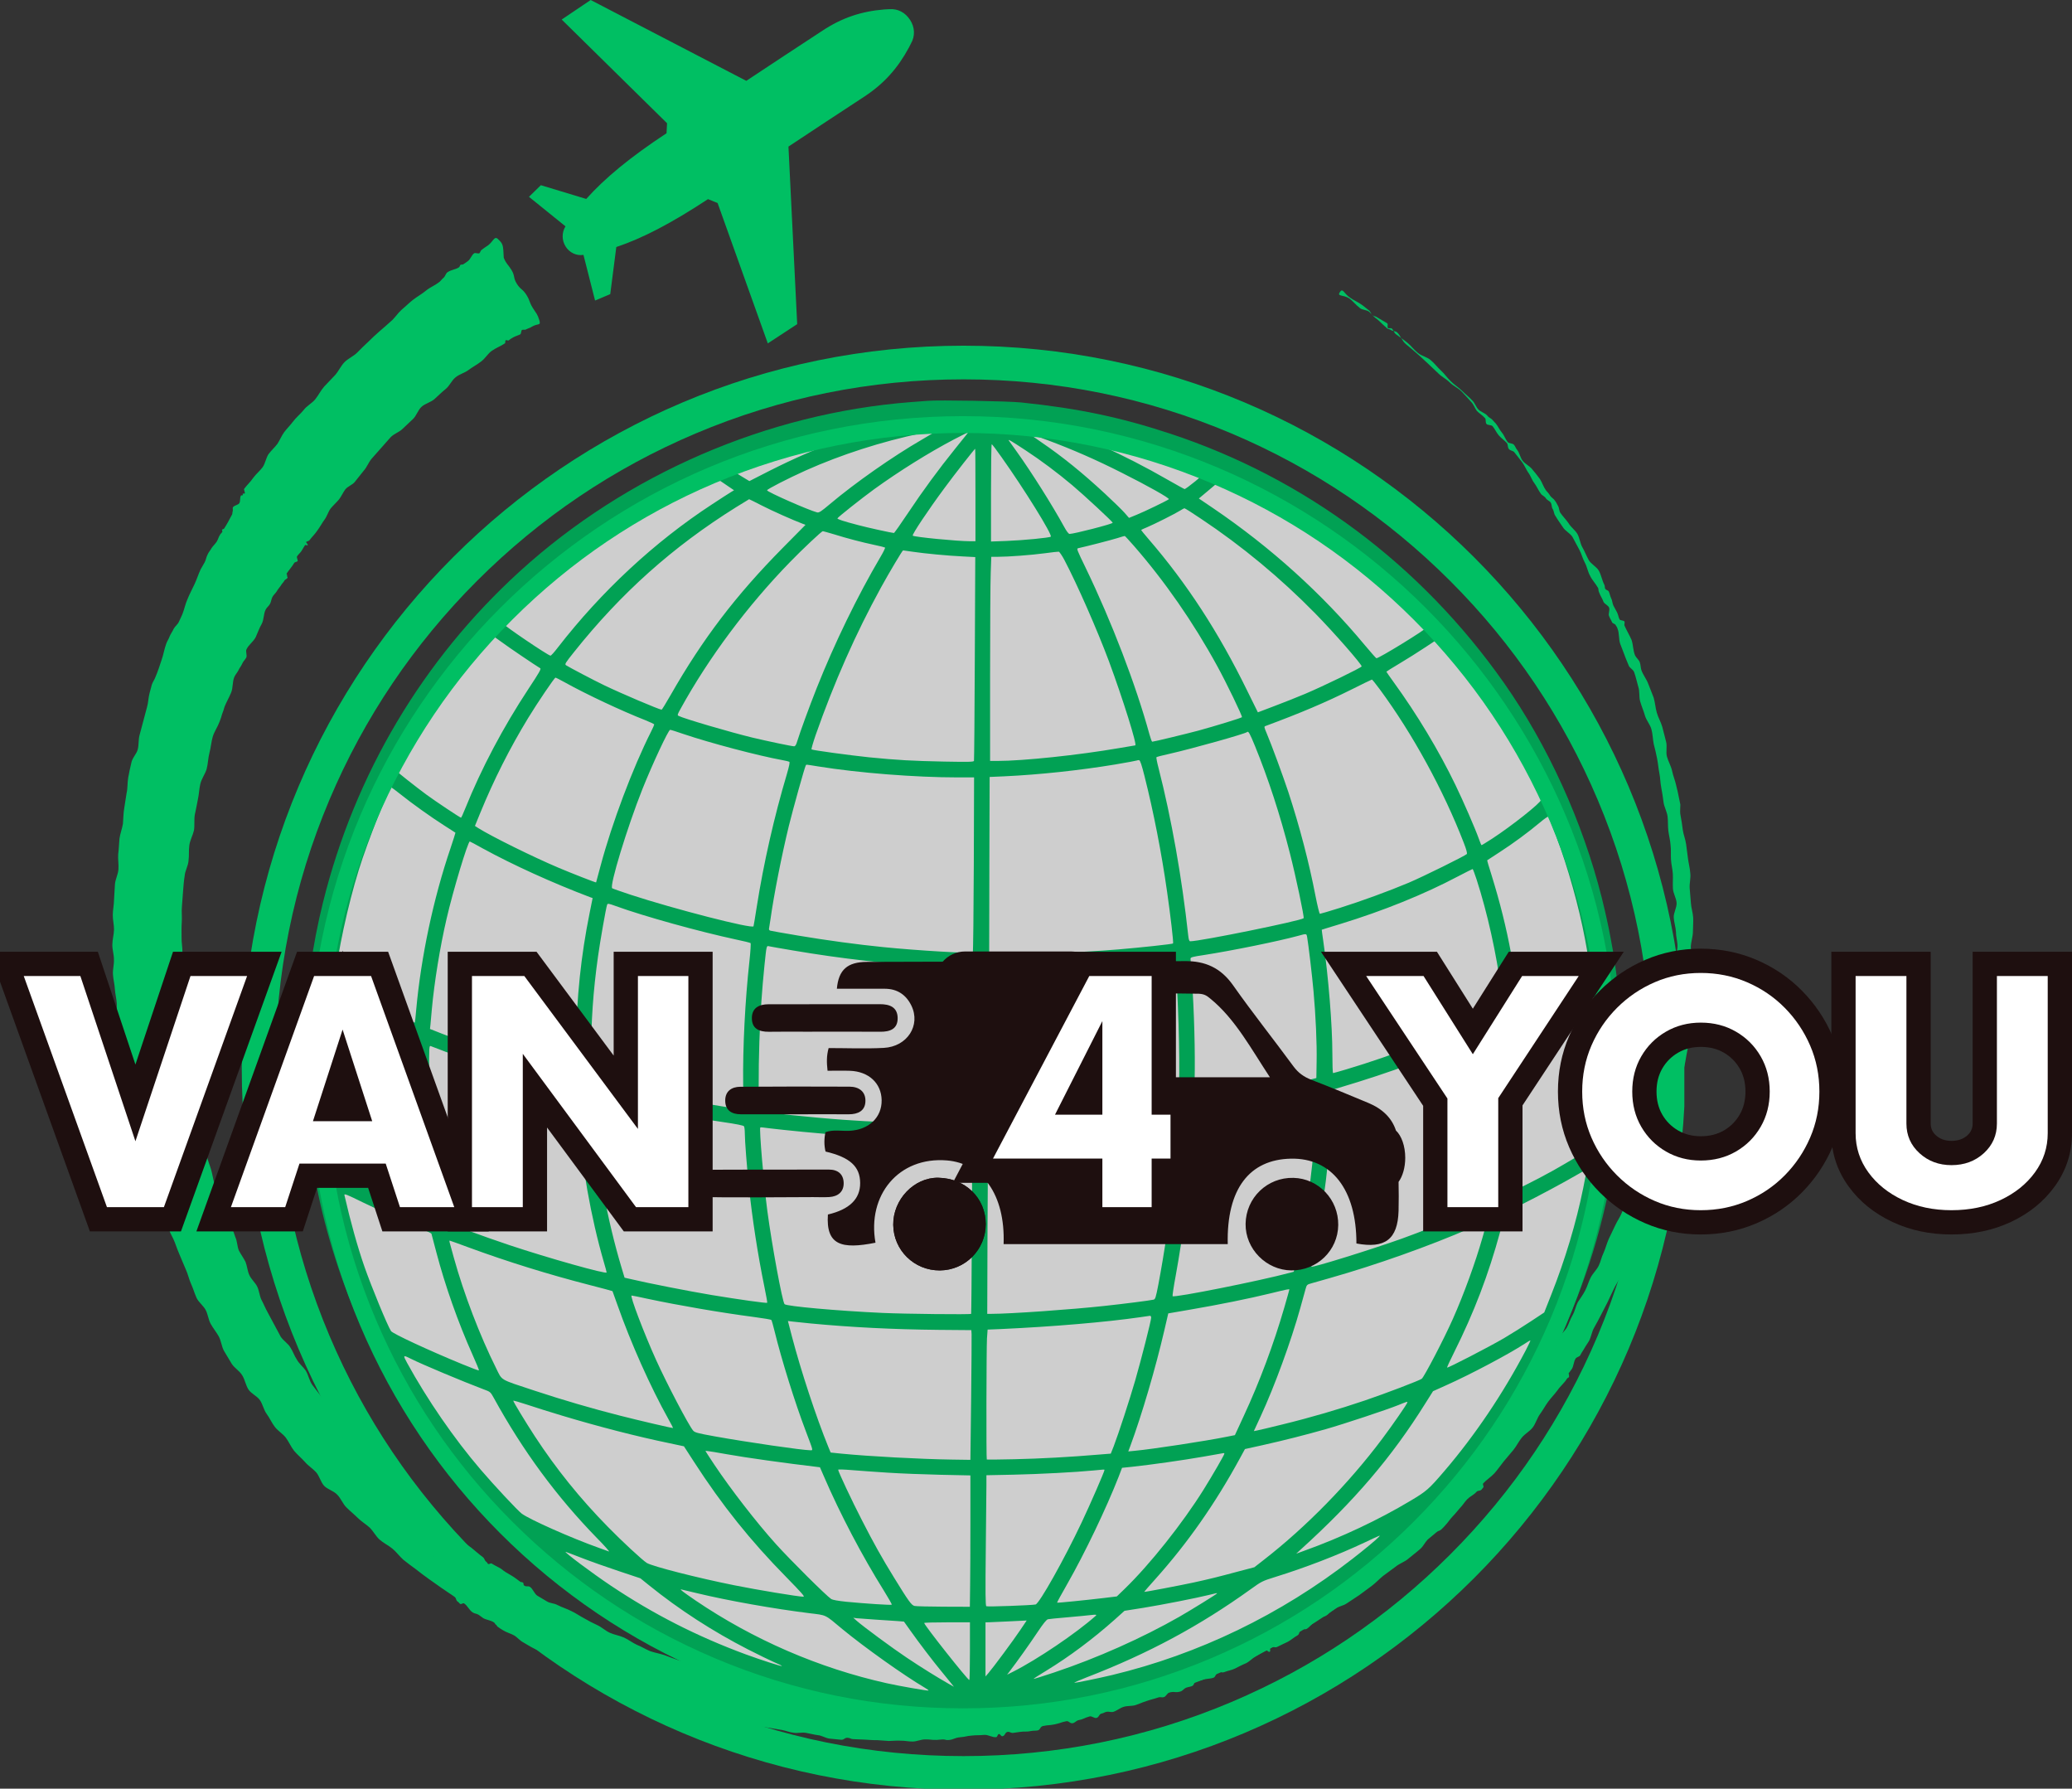
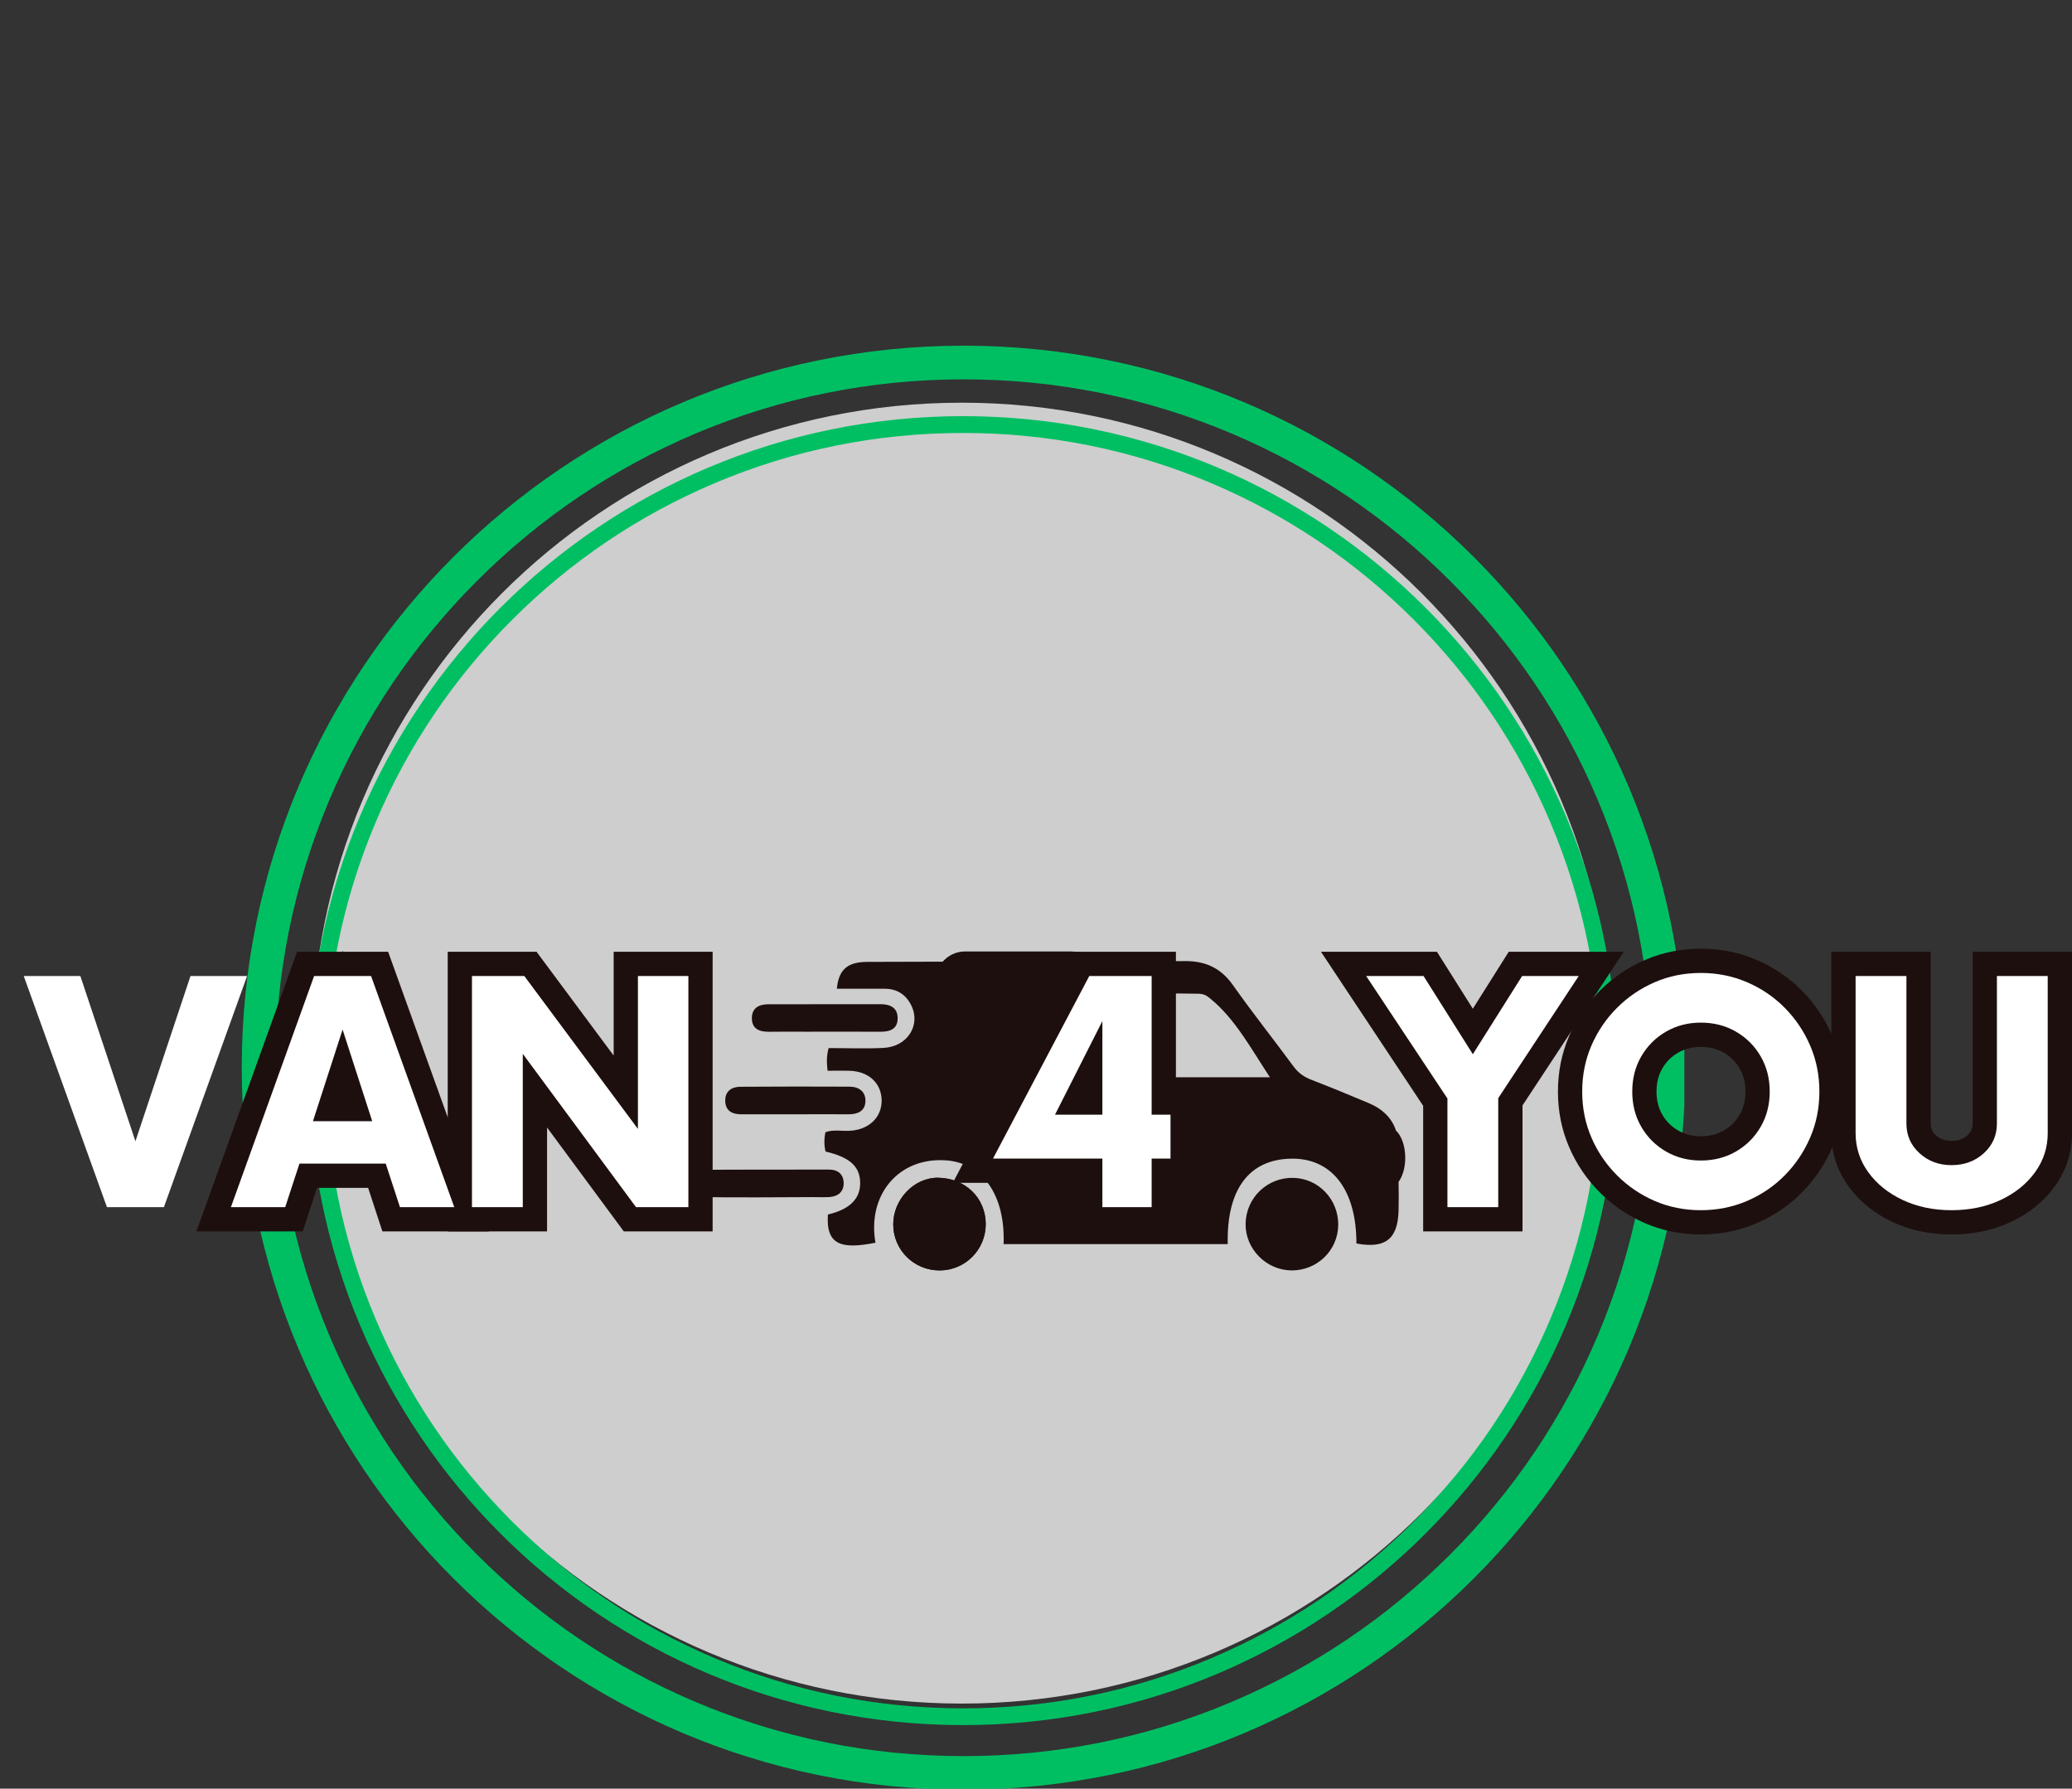
<svg xmlns="http://www.w3.org/2000/svg" width="1991.138" zoomAndPan="magnify" viewBox="0 0 1493.354 1288.816" height="1718.422" preserveAspectRatio="xMidYMid" version="1.2" id="svg91">
  <rect x="0" y="0" width="1493.354" height="1288.816" fill="#333333" stroke="none" />
  <defs id="defs15">
    <clipPath id="56d7fb3eb6">
      <path d="M 0,0 H 1325 V 1350 H 0 Z m 0,0" id="path1" />
    </clipPath>
    <clipPath id="d1e1eb9af6">
      <path d="M -50.867,128.355 1064.266,-101.648 1324.227,1158.738 209.098,1388.742 Z m 0,0" id="path2" />
    </clipPath>
    <clipPath id="a236316e7d">
      <path d="M 381,30 H 659 V 278 H 381 Z m 0,0" id="path3" />
    </clipPath>
    <clipPath id="b67e49c1f6">
      <path d="M -50.867,128.355 1064.266,-101.648 1324.227,1158.738 209.098,1388.742 Z m 0,0" id="path4" />
    </clipPath>
    <clipPath id="336f662015">
      <path d="m 1064.621,-101.719 -1115.133,230 L 209.449,1388.668 1324.582,1158.664 Z m 0,0" id="path5" />
    </clipPath>
    <clipPath id="2de981bc28">
      <path d="M 80,201 H 1221 V 1286 H 80 Z m 0,0" id="path6" />
    </clipPath>
    <clipPath id="3d93027d14">
      <path d="M -50.867,128.355 1064.266,-101.648 1324.227,1158.738 209.098,1388.742 Z m 0,0" id="path7" />
    </clipPath>
    <clipPath id="e6ea4ec409">
-       <path d="m 1064.621,-101.719 -1115.133,230 L 209.449,1388.668 1324.582,1158.664 Z m 0,0" id="path8" />
+       <path d="m 1064.621,-101.719 -1115.133,230 L 209.449,1388.668 1324.582,1158.664 m 0,0" id="path8" />
    </clipPath>
    <clipPath id="4a613e67ea">
-       <rect x="0" width="1325" y="0" height="1350" id="rect8" />
-     </clipPath>
+       </clipPath>
    <clipPath id="c9bb8a03af">
      <path d="M 224.523,320.594 H 1161.875 V 1257.949 H 224.523 Z m 0,0" id="path9" />
    </clipPath>
    <clipPath id="8e5a78281b">
      <path d="m 693.199,320.594 c -258.844,0 -468.676,209.836 -468.676,468.676 0,258.844 209.832,468.68 468.676,468.68 258.844,0 468.676,-209.836 468.676,-468.68 0,-258.84 -209.832,-468.676 -468.676,-468.676 z m 0,0" id="path10" />
    </clipPath>
    <clipPath id="6f0a5271f1">
      <path d="M 0.523,0.594 H 937.875 V 937.949 H 0.523 Z m 0,0" id="path11" />
    </clipPath>
    <clipPath id="c3c813958c">
      <path d="m 469.199,0.594 c -258.844,0 -468.676,209.836 -468.676,468.676 0,258.844 209.832,468.68 468.676,468.68 258.844,0 468.676,-209.836 468.676,-468.68 C 937.875,210.43 728.043,0.594 469.199,0.594 Z m 0,0" id="path12" />
    </clipPath>
    <clipPath id="92396f8a31">
      <rect x="0" width="938" y="0" height="938" id="rect12" />
    </clipPath>
    <clipPath id="a764a823d3">
      <path d="M 174.234,279.523 H 1213.961 V 1319.254 H 174.234 Z m 0,0" id="path13" />
    </clipPath>
    <clipPath id="c3e88848dd">
      <path d="M 0,701 H 1496.16 V 968 H 0 Z m 0,0" id="path14" />
    </clipPath>
    <clipPath id="bb20e9860e">
      <rect x="0" width="1497" y="0" height="267" id="rect14" />
    </clipPath>
    <clipPath id="d80587188d">
      <rect x="0" width="1497" y="0" height="1350" id="rect15" />
    </clipPath>
  </defs>
  <g id="60776e1d6b" transform="translate(-5.7412236e-8,-30.438)">
    <g id="g91">
      <g clip-path="url(#d80587188d)" id="g90">
        <g clip-rule="nonzero" clip-path="url(#56d7fb3eb6)" id="g25">
          <g clip-rule="nonzero" clip-path="url(#d1e1eb9af6)" id="g24">
            <g id="g23">
              <g id="05898cff64" clip-path="url(#4a613e67ea)">
                <g clip-rule="nonzero" clip-path="url(#a236316e7d)" id="g19">
                  <g clip-rule="nonzero" clip-path="url(#b67e49c1f6)" id="g18">
                    <g clip-rule="nonzero" clip-path="url(#336f662015)" id="g17">
                      <path style="fill:#00bf63;fill-opacity:1;fill-rule:evenodd;stroke:none" d="M 480.762,119.23 404.84,44.52 425.719,30.438 l 112.16,58.25 c 7.887,-5.324 46.059,-30.371 54.906,-36.16 13.953,-9.223 28.031,-13.977 44.672,-15.293 l 3.402,-0.172 c 6.238,-0.496 11.586,2.367 15.066,7.727 3.484,5.355 3.727,11.648 0.613,17.047 l -1.508,2.953 C 647,79.66 637.121,90.68 623.168,99.902 614.32,105.691 576.148,130.738 568.262,136.062 l 6.301,127.918 -21.18,13.883 -36.188,-101.141 -6.922,-2.801 c -26.289,17.312 -47.285,28.25 -66.078,34.504 l -4.363,33.93 -10.938,4.633 -8.367,-32.887 c -5.121,0.789 -10.109,-1.617 -12.879,-6.066 -2.766,-4.449 -2.852,-9.98 -0.086,-14.516 l -26.316,-21.258 8.578,-8.379 32.695,9.906 c 13.309,-14.902 31.59,-30.035 57.879,-47.348 z m 0,0" id="path17" />
                    </g>
                  </g>
                </g>
                <g clip-rule="nonzero" clip-path="url(#2de981bc28)" id="g22">
                  <g clip-rule="nonzero" clip-path="url(#3d93027d14)" id="g21">
                    <g clip-rule="nonzero" clip-path="url(#e6ea4ec409)" id="g20">
                      <path style="fill:#00bf63;fill-opacity:1;fill-rule:nonzero;stroke:none" d="m 358.992,202.746 c -2.957,-2.824 -3.484,2.305 -8.191,5.125 -1.16,0.766 -2.324,1.535 -3.688,2.609 -0.707,0.41 -0.953,1.781 -1.609,2.445 -0.961,0.465 -2.742,-0.492 -3.707,-0.027 -1.871,1.18 -2.562,4.227 -4.633,5.711 -0.91,0.719 -2.074,1.484 -3.234,2.254 -0.457,0.359 -1.574,0.059 -2.027,0.418 -0.457,0.359 -0.5,1.426 -1.207,1.836 -2.328,1.535 -5.727,1.707 -8.254,3.551 -1.164,0.77 -1.504,2.953 -2.867,4.027 -1.363,1.074 -2.117,2.551 -3.535,3.371 -2.727,2.148 -6.172,3.387 -9.098,5.84 -2.93,2.453 -6.27,4.199 -9.453,6.707 -2.727,2.148 -5.352,4.801 -8.281,7.254 -2.676,2.402 -4.633,5.715 -7.562,8.168 -2.676,2.402 -5.352,4.805 -8.281,7.258 -2.676,2.402 -5.352,4.801 -7.973,7.457 -2.676,2.402 -5.301,5.059 -7.922,7.711 -2.625,2.656 -6.523,4.254 -9.148,6.906 -2.621,2.656 -4.223,6.422 -6.793,9.332 -2.625,2.652 -5.195,5.562 -7.82,8.219 -2.57,2.906 -4.223,6.418 -6.543,9.273 -2.316,2.859 -6.164,4.707 -8.426,7.816 -2.32,2.859 -5.5,5.363 -7.766,8.473 -1.863,2.5 -4.285,4.848 -6.148,7.348 -1.863,2.496 -3.062,5.652 -4.875,8.402 -1.863,2.5 -4.539,4.898 -6.398,7.398 -1.812,2.75 -2.348,6.562 -4.16,9.312 -2.062,2.805 -4.789,4.953 -6.855,7.758 -1.809,2.75 -4.484,5.152 -6.551,7.957 -0.402,0.609 0.828,2.734 0.426,3.348 -0.199,0.305 -1.371,-0.246 -1.52,0.312 -0.199,0.305 0.359,0.453 0.156,0.762 -0.402,0.609 -1.066,-0.047 -1.469,0.566 -0.75,1.477 -0.281,3.758 -1.031,5.234 -0.754,1.477 -3.648,1.543 -4.652,3.07 -0.402,0.613 0.164,2.082 -0.188,2.945 -0.348,0.867 -0.086,2.133 -0.742,2.797 -1.707,3.258 -3.414,6.52 -5.426,9.574 -0.402,0.613 -1.012,0.211 -1.414,0.82 -0.402,0.613 0.461,0.961 0.059,1.574 -0.348,0.863 -1.312,1.328 -1.66,2.191 -1.008,1.531 -1.402,3.461 -2.406,4.988 -1.008,1.531 -2.57,2.91 -3.578,4.438 -0.953,1.781 -2.266,3.109 -2.965,4.84 -0.953,1.781 -1.094,3.66 -2.047,5.445 -0.957,1.781 -1.961,3.309 -2.914,5.09 -1.656,3.516 -2.75,7.176 -4.402,10.688 -1.656,3.512 -3.562,7.074 -4.961,10.535 -1.656,3.512 -2.391,7.629 -3.793,11.086 -0.699,1.73 -1.652,3.516 -2.555,5.551 -0.699,1.727 -2.773,3.211 -3.727,4.996 -0.699,1.73 -2.16,3.617 -2.859,5.344 -0.648,1.984 -1.906,3.566 -2.555,5.551 -1.348,3.711 -2.035,8.082 -3.383,11.793 -1.293,3.969 -2.59,7.934 -4.191,11.699 -0.648,1.984 -2.109,3.871 -2.758,5.855 -0.648,1.98 -0.988,4.168 -1.637,6.148 -0.895,3.355 -0.922,7.062 -1.867,10.164 -0.895,3.355 -1.789,6.711 -2.68,10.066 -0.895,3.355 -1.789,6.711 -2.68,10.066 -0.895,3.352 -0.418,6.953 -1.309,10.309 -0.895,3.355 -4.023,6.117 -4.613,9.672 -0.84,3.609 -1.684,7.219 -2.27,10.773 -0.59,3.559 -0.312,7.465 -1.152,11.07 -0.586,3.559 -1.121,7.367 -1.711,10.926 -0.586,3.555 -0.617,7.262 -0.898,11.02 -0.586,3.555 -1.988,7.016 -2.523,10.824 -0.332,3.504 -0.363,7.211 -0.898,11.02 -0.281,3.758 0.449,7.305 0.168,11.062 -0.281,3.758 -2.242,7.07 -2.523,10.828 -0.281,3.758 -0.363,7.207 -0.645,10.965 -0.027,3.707 -0.867,7.316 -0.898,11.02 -0.078,3.453 0.957,7.203 0.879,10.652 -0.082,3.453 -1.176,7.113 -1.207,10.82 -0.078,3.453 1.211,7.148 1.133,10.602 0.223,3.652 -0.922,7.059 -0.699,10.711 0.227,3.656 1.211,7.152 1.383,10.551 0.227,3.652 1.211,7.148 1.383,10.547 0.227,3.656 -0.613,7.262 -0.137,10.863 0.48,3.602 0.957,7.203 1.383,10.551 0.48,3.598 2.73,6.836 3.211,10.434 0.477,3.602 -1.125,7.367 -0.645,10.969 0.477,3.602 0.703,7.254 1.383,10.547 0.68,3.297 1.41,6.844 1.836,10.191 0.68,3.297 3.945,6.32 4.625,9.617 0.68,3.293 -0.613,7.262 0.316,10.504 0.68,3.297 2.172,6.688 2.852,9.98 0.934,3.242 1.668,6.793 2.602,10.035 0.93,3.242 2.172,6.688 3.102,9.93 0.934,3.242 2.375,6.379 3.359,9.875 0.934,3.246 0.398,7.055 1.586,10.246 0.934,3.242 4.348,5.707 5.586,9.152 1.188,3.191 1.867,6.484 3.105,9.93 1.188,3.191 2.121,6.434 3.359,9.875 1.184,3.191 3.133,6.227 4.32,9.414 1.238,3.445 2.426,6.637 3.918,10.027 1.438,3.137 2.676,6.582 4.117,9.719 1.441,3.141 2.223,6.941 3.664,10.082 1.441,3.137 2.426,6.633 3.918,10.023 1.441,3.141 4.855,5.605 6.547,8.691 1.695,3.086 1.973,6.992 3.664,10.078 1.695,3.086 4.148,6.016 5.844,9.102 1.691,3.086 2.023,7.246 3.715,10.332 1.949,3.031 3.691,6.371 5.641,9.406 1.945,3.031 5.512,4.941 7.512,8.227 1.945,3.035 2.527,7.141 4.477,10.176 1.945,3.035 5.965,4.582 8.164,7.562 2.199,2.984 2.785,7.09 4.984,10.07 2.199,2.984 3.746,6.629 5.895,9.355 2.199,2.98 5.762,4.891 7.965,7.871 2.199,2.981 3.742,6.625 5.891,9.355 2.457,2.926 5.312,5.246 7.715,7.922 2.453,2.926 5.762,4.887 8.164,7.562 2.402,2.676 3.289,6.984 5.691,9.66 2.402,2.676 6.824,3.613 9.531,6.492 2.656,2.621 4,6.574 6.652,9.195 2.656,2.625 5.512,4.941 8.168,7.566 2.652,2.621 5.965,4.582 8.566,6.949 2.656,2.625 4.453,6.219 7.059,8.586 2.906,2.574 6.418,4.227 9.277,6.543 2.855,2.32 5.105,5.555 8.016,8.125 2.855,2.316 5.965,4.582 9.074,6.848 2.855,2.316 5.969,4.582 9.078,6.848 3.109,2.266 6.164,4.277 9.273,6.543 3.113,2.266 6.422,4.226 9.227,6.289 1.836,1.207 0.777,2.481 2.609,3.691 0.918,0.602 0.719,0.906 1.633,1.512 0.918,0.602 1.926,-0.926 2.844,-0.324 2.445,1.609 3.629,4.801 6.078,6.41 1.832,1.207 2.234,0.598 4.324,1.75 1.832,1.207 1.578,1.262 3.414,2.469 2.395,1.355 5.594,1.488 7.785,3.148 0.918,0.605 0.516,1.215 1.379,1.566 0.918,0.605 0.516,1.215 1.379,1.566 1.836,1.207 1.582,1.258 3.672,2.414 2.445,1.609 5.492,2.301 7.887,3.656 2.395,1.355 4.238,3.883 6.883,5.188 2.395,1.355 4.84,2.965 7.488,4.269 3.258,1.707 7.375,2.441 10.887,4.098 3.258,1.703 6.918,2.801 10.43,4.453 3.512,1.652 6.773,3.359 10.285,5.012 3.512,1.656 6.418,4.227 9.879,5.625 3.512,1.656 6.973,3.055 10.684,4.402 3.461,1.402 7.176,2.75 10.633,4.152 3.461,1.399 7.176,2.746 10.633,4.149 3.715,1.348 7.672,1.324 11.133,2.723 3.715,1.348 6.973,3.055 10.684,4.402 3.664,1.094 7.672,1.324 11.336,2.418 3.66,1.098 6.672,4.176 10.332,5.27 3.664,1.094 7.176,2.746 11.035,3.535 1.121,0.301 1.066,0.047 2.133,0.09 1.121,0.297 1.418,-0.82 2.23,-0.723 2.234,0.594 2.184,0.34 4.168,0.988 2.797,0.746 5.59,1.488 8.387,2.234 4.168,0.988 4.465,-0.129 8.633,0.863 2.188,0.34 1.887,1.457 4.074,1.801 2.184,0.344 2.129,0.09 4.316,0.43 4.113,0.738 4.113,0.738 8.484,1.422 2.742,0.492 5.738,0.93 8.484,1.422 2.742,0.492 5.645,1.742 8.336,1.98 2.742,0.492 5.73,-0.391 8.73,0.047 2.742,0.492 5.539,1.238 8.535,1.676 2.945,0.184 5.445,2.047 8.441,2.488 4.316,0.43 4.316,0.43 8.633,0.859 2.133,0.09 2.324,-1.535 4.457,-1.445 2.133,0.086 2.035,0.898 4.168,0.988 4.266,0.176 4.266,0.176 8.531,0.355 2.945,0.184 5.637,0.422 8.527,0.355 2.945,0.184 5.637,0.422 8.582,0.606 2.891,-0.066 5.734,-0.387 8.676,-0.203 2.895,-0.066 5.691,0.676 8.582,0.609 2.895,-0.07 5.777,-1.457 8.672,-1.524 4.211,-0.078 4.316,0.43 8.527,0.352 2.082,-0.164 2.082,-0.164 4.16,-0.328 2.082,-0.164 2.238,0.598 4.316,0.43 4.16,-0.328 4.152,-1.648 8.566,-2.027 4.16,-0.332 4.309,-0.891 8.469,-1.219 2.84,-0.324 5.785,-0.137 8.625,-0.461 2.84,-0.32 5.949,1.945 8.793,1.625 1.012,-0.211 0.898,-2.035 1.914,-2.246 1.012,-0.211 1.379,1.566 2.445,1.609 2.078,-0.164 1.812,-2.75 3.84,-3.168 2.078,-0.168 2.34,1.102 4.367,0.684 1.52,-0.316 2.84,-0.324 4.363,-0.637 4.359,-0.637 4.262,0.18 8.57,-0.711 1.523,-0.312 2.895,-0.066 4.414,-0.383 2.027,-0.418 1.559,-2.699 3.84,-3.168 4.309,-0.891 4.16,-0.332 8.469,-1.219 4.309,-0.891 3.949,-1.344 8.258,-2.23 2.027,-0.422 2.5,1.859 4.781,1.391 1.52,-0.312 2.527,-1.844 4.047,-2.156 4.309,-0.887 3.898,-1.598 8.156,-2.738 1.52,-0.312 3.203,1.453 4.727,1.137 2.027,-0.418 1.609,-2.445 3.586,-3.117 2.027,-0.418 1.922,-0.926 3.949,-1.344 1.266,-0.262 2.996,0.441 4.52,0.125 2.734,-0.828 4.953,-2.871 7.691,-3.699 2.734,-0.828 5.73,-0.391 8.469,-1.219 3.949,-1.344 3.898,-1.598 8.102,-2.992 3.953,-1.344 4.004,-1.09 8.207,-2.484 1.977,-0.672 2.438,0.289 4.414,-0.383 1.215,-0.516 2.117,-2.551 3.332,-3.066 3.949,-1.344 4.57,0.379 8.773,-1.016 1.215,-0.516 2.223,-2.043 3.691,-2.609 1.973,-0.672 2.027,-0.418 4.004,-1.09 1.973,-0.672 1.301,-2.648 3.227,-3.574 1.215,-0.516 2.84,-0.32 4.309,-0.887 2.684,-1.082 5.934,-0.695 8.363,-1.727 1.215,-0.516 1.707,-3.258 2.922,-3.773 1.922,-0.926 2.488,0.543 4.465,-0.129 2.684,-1.082 5.523,-1.402 8.156,-2.738 2.629,-1.336 5.008,-2.617 7.691,-3.699 2.633,-1.336 4.547,-3.582 6.926,-4.863 2.375,-1.285 4.648,-3.074 7.281,-4.41 0.961,-0.461 1.887,1.461 2.848,0.996 0.961,-0.461 -0.32,-2.84 0.641,-3.301 1.922,-0.926 2.797,0.742 4.719,-0.18 2.379,-1.285 5.062,-2.367 7.691,-3.703 2.379,-1.281 4.598,-3.324 6.977,-4.609 1.871,-1.18 0.746,-2.797 2.617,-3.973 1.871,-1.18 2.691,0.234 4.309,-0.891 2.324,-1.535 3.883,-4.234 6.512,-5.57 1.164,-0.769 2.328,-1.539 3.488,-2.305 1.871,-1.18 2.281,-0.473 3.898,-1.598 1.871,-1.18 1.516,-1.633 3.133,-2.758 1.16,-0.769 2.324,-1.539 3.488,-2.309 2.324,-1.535 5.418,-1.91 7.742,-3.445 3.035,-1.945 6.27,-4.199 9.305,-6.148 2.98,-2.199 5.961,-4.398 8.941,-6.598 2.984,-2.203 5.555,-5.109 8.281,-7.258 2.98,-2.203 5.965,-4.402 8.945,-6.601 2.93,-2.453 6.68,-3.492 9.355,-5.895 2.926,-2.453 5.91,-4.652 8.586,-7.055 2.019,-1.738 3.269,-4.637 5.238,-6.629 2.02,-1.738 4.293,-3.527 6.312,-5.266 1.562,-1.379 1.973,-0.672 3.539,-2.051 1.109,-1.023 1.969,-1.992 2.824,-2.961 1.969,-1.992 3.324,-4.387 5.293,-6.379 1.965,-1.988 3.629,-4.184 5.344,-6.121 1.965,-1.992 3.32,-4.387 5.289,-6.375 1.969,-1.992 4.652,-3.074 6.363,-5.016 1.262,-1.578 2.535,-0.52 3.848,-1.848 0.656,-0.664 0.606,-0.918 1.262,-1.582 0.652,-0.664 -0.672,-1.977 -0.07,-2.891 2.371,-2.606 5.656,-4.606 8.027,-7.207 2.371,-2.602 4.383,-5.66 6.699,-8.516 2.316,-2.856 4.688,-5.461 7.004,-8.316 2.32,-2.856 3.769,-6.062 6.09,-8.918 2.316,-2.855 5.91,-4.652 7.973,-7.457 2.066,-2.805 3.106,-6.719 5.172,-9.523 2.062,-2.805 3.769,-6.062 5.832,-8.867 2.066,-2.805 4.688,-5.457 6.754,-8.262 2.012,-3.059 4.992,-5.258 6.75,-8.262 0.606,-0.918 0.961,-0.465 1.566,-1.383 0.199,-0.305 -0.211,-1.012 -0.01,-1.316 0.199,-0.309 -0.465,-0.965 -0.262,-1.27 1.004,-1.527 1.258,-1.582 2.266,-3.109 1.406,-2.141 1.289,-5.285 2.695,-7.426 0.551,-1.172 2.887,-1.387 3.438,-2.559 0.953,-1.781 0.953,-1.781 1.957,-3.312 1.355,-2.391 2.766,-4.531 4.176,-6.672 1.758,-3.008 2.039,-6.762 3.797,-9.77 1.758,-3.004 3.262,-5.957 4.969,-9.215 1.504,-2.953 3.211,-6.211 4.715,-9.164 1.453,-3.207 2.961,-6.16 4.41,-9.367 1.453,-3.207 3.519,-6.008 4.973,-9.215 1.449,-3.207 2.09,-6.512 3.543,-9.715 1.402,-3.461 2.856,-6.668 4.254,-10.129 1.402,-3.457 4.023,-6.113 5.426,-9.574 1.398,-3.457 1.988,-7.016 3.133,-10.422 1.148,-3.41 1.988,-7.016 3.137,-10.426 1.145,-3.406 2.852,-6.664 3.945,-10.324 1.149,-3.41 3.109,-6.719 4,-10.074 1.149,-3.41 1.988,-7.016 3.137,-10.426 1.094,-3.66 1.176,-7.113 2.269,-10.773 0.84,-3.609 0.871,-7.312 1.711,-10.922 0.84,-3.609 3.918,-6.621 4.762,-10.23 0.84,-3.609 -0.504,-7.559 0.336,-11.168 0.641,-3.305 3.16,-6.465 3.801,-9.77 0.641,-3.301 0.414,-6.953 1.055,-10.258 0.586,-3.555 1.531,-6.656 2.121,-10.215 0.586,-3.555 1.227,-6.859 1.867,-10.16 0.336,-3.504 -1.211,-7.152 -0.875,-10.656 0.332,-3.504 2.852,-6.664 3.188,-10.168 0.332,-3.504 0.16,-6.906 0.496,-10.41 0.332,-3.504 0.973,-6.805 1.055,-10.258 0.078,-3.449 -0.398,-7.051 -0.32,-10.504 0.082,-3.453 0.672,-7.008 0.75,-10.461 0.082,-3.449 -2.223,-6.938 -2.141,-10.391 0.078,-3.453 1.426,-7.164 1.508,-10.617 0.027,-3.707 0.363,-7.211 0.191,-10.609 -0.227,-3.652 -1.465,-7.098 -1.637,-10.496 -0.227,-3.652 -0.652,-7 -0.879,-10.652 -0.223,-3.652 0.871,-7.316 0.445,-10.664 -0.227,-3.652 -1.211,-7.148 -1.637,-10.496 -0.477,-3.598 -0.906,-6.945 -1.383,-10.547 -0.476,-3.602 -1.973,-6.992 -2.398,-10.34 -0.477,-3.602 -0.902,-6.949 -1.637,-10.496 -0.731,-3.551 0.363,-7.211 -0.367,-10.758 -0.731,-3.551 -1.973,-6.992 -2.703,-10.543 -0.731,-3.547 -2.223,-6.938 -2.957,-10.488 -0.73,-3.547 -2.73,-6.836 -3.715,-10.332 -0.984,-3.496 0.309,-7.461 -0.676,-10.957 -0.984,-3.496 -1.715,-7.047 -2.703,-10.543 -0.984,-3.496 -2.984,-6.781 -3.969,-10.277 -0.984,-3.496 -1.211,-7.148 -2.195,-10.645 -1.238,-3.445 -2.73,-6.836 -3.918,-10.027 -1.238,-3.445 -3.691,-6.375 -4.934,-9.816 -0.617,-1.723 -0.527,-3.855 -1.199,-5.832 -0.621,-1.719 -2.508,-3.18 -3.379,-4.852 -1.547,-3.645 -1.316,-7.656 -2.605,-11.352 -1.492,-3.395 -3.492,-6.68 -4.984,-10.07 -0.465,-0.961 0.34,-2.188 -0.121,-3.148 -0.41,-0.707 -3.051,-0.691 -3.461,-1.398 -0.871,-1.672 -0.984,-3.496 -1.859,-5.168 -0.871,-1.668 -1.742,-3.34 -2.566,-4.754 -0.871,-1.672 -0.781,-3.801 -1.602,-5.219 -0.875,-1.668 -0.988,-3.496 -1.859,-5.164 -0.41,-0.711 -2.035,-0.902 -2.5,-1.863 -0.41,-0.711 -0.109,-1.828 -0.574,-2.789 -1.691,-3.086 -2.223,-6.941 -3.918,-10.027 -1.691,-3.086 -5.762,-4.887 -7.457,-7.973 -1.695,-3.086 -2.879,-6.277 -4.519,-9.109 -1.645,-2.832 -1.922,-6.738 -3.562,-9.57 -1.641,-2.832 -4.699,-4.844 -6.34,-7.68 -1.895,-2.777 -4.191,-4.945 -6.086,-7.727 -0.82,-1.418 -0.73,-3.551 -1.5,-4.711 -0.82,-1.418 -1.387,-2.887 -2.41,-3.996 -0.82,-1.418 -2.551,-2.117 -3.371,-3.531 -0.82,-1.418 -1.84,-2.527 -2.863,-3.637 -1.844,-2.527 -2.723,-5.52 -4.312,-8.098 -1.84,-2.527 -3.633,-4.801 -5.727,-7.273 -1.789,-2.273 -4.996,-3.727 -6.789,-6 -1.789,-2.273 -2.215,-5.621 -4.004,-7.895 -1.024,-1.109 -1.336,-2.629 -2.359,-3.738 -1.02,-1.113 -3.356,-0.895 -4.324,-1.754 -1.738,-2.02 -2.617,-5.008 -4.356,-7.027 -1.738,-2.02 -2.82,-4.703 -4.559,-6.723 -0.969,-0.855 -1.738,-2.02 -2.707,-2.875 -0.969,-0.859 -2.395,-1.359 -3.16,-2.52 -1.738,-2.02 -4.789,-2.715 -6.473,-4.48 -1.688,-1.766 -2.516,-4.5 -4.199,-6.266 -2.402,-2.676 -5.207,-4.742 -7.555,-7.164 -2.656,-2.621 -5.66,-4.383 -8.012,-6.805 -2.602,-2.367 -4.551,-5.402 -7.152,-7.773 -2.602,-2.367 -4.801,-5.352 -7.352,-7.465 -2.605,-2.371 -6.719,-3.109 -9.27,-5.223 -2.856,-2.32 -5.059,-5.301 -7.609,-7.418 -2.856,-2.316 -5.914,-4.328 -8.41,-6.191 -1.277,-1.059 -1.695,-3.086 -2.969,-4.145 -0.613,-0.402 -2.082,0.164 -2.691,-0.238 -0.613,-0.402 0.184,-2.945 -0.426,-3.348 -2.445,-1.609 -5.094,-2.91 -7.234,-4.32 -0.969,-0.855 -2.543,-0.797 -3.512,-1.652 -0.918,-0.605 -1.281,-2.379 -2.254,-3.234 -1.887,-1.461 -3.465,-2.723 -5.047,-3.98 -3.109,-2.266 -6.57,-3.664 -8.762,-5.328 -4.586,-3.016 -5.223,-7.379 -7.434,-4.016 -2.215,3.363 2.445,1.609 7.031,4.629 2.191,1.66 4.34,4.387 7.5,6.906 1.582,1.262 4.477,1.191 6.309,2.398 0.918,0.605 1.688,1.766 2.656,2.625 0.969,0.855 1.688,1.766 2.91,2.57 2.191,1.66 3.93,3.68 6.172,5.598 0.613,0.402 1.023,1.109 1.637,1.512 0.609,0.402 1.676,0.445 2.289,0.848 1.274,1.059 3.352,0.895 4.578,1.699 2.547,2.117 3.691,6.375 6.547,8.691 2.551,2.117 5.406,4.434 8.008,6.805 2.551,2.113 4.902,4.539 7.809,7.109 2.605,2.367 4.953,4.789 7.555,7.16 2.352,2.422 5.863,4.078 8.211,6.5 2.352,2.422 5.809,3.82 8.465,6.445 2.352,2.422 4.75,5.098 7.152,7.773 1.688,1.766 2.516,4.5 3.945,6.32 1.688,1.766 4.082,3.121 5.82,5.141 0.969,0.859 0.117,3.148 1.141,4.258 0.715,0.91 3.301,0.641 4.274,1.496 1.738,2.02 2.82,4.703 4.555,6.723 1.738,2.02 4.184,3.629 5.922,5.648 0.769,1.164 0.426,3.348 1.399,4.207 0.766,1.16 3.152,1.199 3.922,2.359 1.789,2.273 3.578,4.547 5.371,6.82 1.789,2.273 2.922,5.211 4.461,7.535 1.789,2.273 2.723,5.516 4.512,7.789 1.844,2.527 2.926,5.211 4.766,7.738 0.769,1.164 2.754,1.812 3.574,3.227 0.82,1.418 2.75,1.812 3.57,3.227 0.82,1.418 0.426,3.348 1.5,4.711 0.82,1.418 0.68,3.297 1.754,4.66 1.641,2.832 3.484,5.359 5.379,8.141 1.641,2.832 5.406,4.434 7.047,7.266 1.641,2.832 3.082,5.969 4.723,8.801 1.641,2.832 2.375,6.383 4.066,9.469 1.695,3.086 2.172,6.688 3.812,9.52 1.441,3.137 4.098,5.762 5.789,8.848 0.41,0.707 0.113,1.824 0.574,2.785 0.414,0.711 0.621,1.723 1.031,2.43 0.875,1.672 1.695,3.086 2.312,4.809 0.875,1.672 3.418,2.469 4.035,4.191 0.621,1.719 -0.684,4.367 -0.117,5.836 0.621,1.723 1.746,3.34 2.312,4.809 0.41,0.707 2.344,1.102 2.5,1.863 0.41,0.707 1.125,1.617 1.281,2.375 1.492,3.395 0.809,7.762 2.047,11.207 1.238,3.441 2.731,6.836 4.023,10.531 0.617,1.723 1.492,3.391 2.109,5.113 0.621,1.723 3.215,2.773 3.887,4.75 1.238,3.441 1.973,6.992 2.906,10.234 1.238,3.445 0.449,7.305 1.434,10.801 0.984,3.496 2.426,6.637 3.41,10.133 0.984,3.496 3.695,6.371 4.68,9.867 0.984,3.496 0.957,7.203 1.688,10.75 0.984,3.496 1.664,6.793 2.398,10.34 0.73,3.551 0.957,7.203 1.637,10.496 0.731,3.551 0.648,7 1.383,10.551 0.731,3.547 1.156,6.895 1.637,10.496 0.426,3.348 2.426,6.633 2.902,10.234 0.426,3.348 0.144,7.105 0.57,10.453 0.426,3.348 1.41,6.844 1.586,10.242 0.426,3.348 0.09,6.852 0.316,10.504 0.172,3.398 1.156,6.895 1.328,10.297 0.176,3.398 -0.16,6.902 0.066,10.555 0.172,3.402 2.477,6.891 2.648,10.289 0.172,3.398 -2.242,7.066 -2.07,10.469 0.176,3.398 1.414,6.844 1.637,10.496 -0.078,3.449 1.16,6.895 1.078,10.348 -0.027,3.703 -1.934,7.27 -2.219,11.027 -0.027,3.703 -1.375,7.418 -1.402,11.121 -0.281,3.758 2.074,7.5 1.793,11.258 -0.281,3.758 -2.75,7.172 -3.031,10.93 -0.281,3.758 0.504,7.562 -0.086,11.117 -0.535,3.809 -1.934,7.27 -2.523,10.824 -0.586,3.559 -0.867,7.316 -1.406,11.125 -0.586,3.559 -0.867,7.316 -1.402,11.125 -0.59,3.555 -2.801,6.918 -3.645,10.527 -0.84,3.609 0.809,7.762 -0.031,11.371 -0.894,3.355 -1.734,6.961 -2.629,10.316 -0.894,3.355 -1.48,6.914 -2.32,10.523 -0.895,3.355 -3.16,6.465 -4.309,9.871 -0.891,3.355 -2.902,6.414 -4.051,9.82 -1.148,3.406 -2.039,6.762 -3.188,10.168 -1.145,3.41 -0.617,7.262 -1.762,10.672 -1.149,3.406 -2.602,6.613 -4.055,9.82 -1.145,3.406 -2.293,6.812 -3.746,10.02 -1.199,3.156 -3.465,6.266 -4.914,9.469 -1.453,3.207 -3.16,6.465 -4.613,9.672 -1.453,3.207 -2.293,6.816 -3.746,10.023 -1.504,2.953 -2.094,6.508 -3.598,9.461 -1.504,2.953 -4.18,5.355 -5.684,8.309 -1.508,2.953 -2.398,6.309 -3.906,9.258 -1.504,2.953 -3.566,5.758 -5.379,8.512 -1.504,2.953 -2.094,6.508 -3.852,9.512 -1.758,3.008 -2.652,6.363 -4.207,9.062 -1.41,2.137 -3.43,3.875 -4.836,6.016 -1.008,1.531 -0.703,1.73 -1.656,3.512 -0.551,1.172 -2.938,1.137 -3.488,2.305 -1.406,2.141 -3.07,4.336 -4.477,6.473 -1.008,1.531 0.828,2.738 -0.379,4.57 -0.203,0.309 -0.203,0.309 -0.605,0.918 -0.199,0.305 -1.371,-0.246 -1.57,0.062 -0.605,0.914 -0.351,0.863 -0.953,1.781 -1.812,2.75 -2.961,6.16 -5.023,8.961 -2.062,2.805 -3.516,6.012 -5.582,8.816 -2.062,2.805 -6.016,4.148 -8.078,6.949 -2.062,2.805 -2.547,6.867 -4.609,9.672 -2.066,2.805 -5.711,4.348 -7.828,6.898 -2.117,2.551 -4.434,5.406 -6.551,7.957 -2.367,2.606 -3.82,5.809 -6.191,8.414 -2.371,2.602 -3.82,5.809 -6.191,8.41 -2.371,2.605 -6.73,3.238 -9.101,5.84 -0.656,0.664 0.059,1.574 -0.594,2.238 -0.656,0.664 0.01,1.32 -0.648,1.984 -1.312,1.328 -2.281,0.469 -3.594,1.797 -1.715,1.938 -4.094,3.223 -6.059,5.215 -2.019,1.738 -3.375,4.129 -5.144,5.816 -2.019,1.738 -4.039,3.477 -5.805,5.16 -2.019,1.738 -4.344,3.273 -6.109,4.961 -0.859,0.969 -1.715,1.938 -2.574,2.906 -1.562,1.383 -0.238,2.691 -1.801,4.074 -2.019,1.738 -3.734,3.676 -5.754,5.414 -2.019,1.738 -5.523,1.402 -7.543,3.141 -2.731,2.148 -4.383,5.66 -7.363,7.859 -2.73,2.148 -5.816,3.844 -8.797,6.043 -2.727,2.148 -5.402,4.551 -8.129,6.699 -2.73,2.148 -5.711,4.348 -8.492,6.242 -3.031,1.945 -4.992,5.258 -8.027,7.203 -3.031,1.949 -6.582,2.68 -9.613,4.629 -2.324,1.535 -5.113,2.109 -7.188,3.594 -1.16,0.769 -1.965,1.992 -3.129,2.762 -1.617,1.125 -1.156,2.086 -2.824,2.961 -1.617,1.125 -1.672,0.871 -3.539,2.051 -1.164,0.766 -1.969,1.988 -3.133,2.758 -2.379,1.285 -5.934,0.695 -8.059,1.926 -1.668,0.875 -1.512,1.633 -3.18,2.508 -1.672,0.871 -1.211,1.836 -3.133,2.758 -2.379,1.285 -4.859,2.062 -7.238,3.344 -2.375,1.285 -5.32,1.098 -7.699,2.383 -1.668,0.871 -1.566,1.379 -3.488,2.305 -0.961,0.461 -0.961,0.461 -1.922,0.922 -0.965,0.465 -0.039,2.387 -1,2.852 -2.43,1.027 -5.32,1.098 -8.004,2.18 -2.379,1.281 -5.219,1.605 -7.598,2.887 -2.43,1.031 -4.242,3.781 -6.617,5.066 -2.43,1.027 -5.375,0.844 -8.059,1.926 -1.926,0.926 -1.105,2.34 -3.027,3.266 -1.215,0.516 -3.301,-0.641 -4.57,-0.379 -3.645,1.543 -3.539,2.051 -7.238,3.344 -1.215,0.516 -2.891,0.066 -4.105,0.582 -1.977,0.672 -1.41,2.141 -3.387,2.812 -1.973,0.672 -2.078,0.164 -4,1.09 -1.215,0.516 -2.328,1.535 -3.543,2.051 -3.949,1.344 -4.105,0.582 -7.805,1.875 -1.215,0.516 -2.43,1.027 -3.645,1.543 -1.977,0.672 -1.512,1.633 -3.488,2.305 -3.949,1.344 -4.473,-1.191 -8.426,0.152 -4,1.09 -3.383,2.812 -7.332,4.156 -2.484,0.777 -5.219,1.605 -7.703,2.379 -2.48,0.777 -5.426,0.594 -8.215,1.168 -1.266,0.262 -2.48,0.777 -4.004,1.09 -2.027,0.418 -1.816,1.434 -3.844,1.852 -2.027,0.418 -1.871,1.176 -3.898,1.594 -1.27,0.262 -3.258,-1.703 -4.527,-1.441 -4.055,0.836 -3.586,3.117 -7.387,3.898 -1.266,0.262 -2.945,-0.183 -4.211,0.078 -2.027,0.418 -2.289,-0.848 -4.316,-0.43 -4.059,0.836 -4.004,1.09 -7.805,1.871 -4.059,0.836 -4.16,0.332 -8.016,0.863 -2.027,0.418 -1.766,1.684 -3.793,2.102 -1.27,0.262 -2.953,-1.504 -4.223,-1.242 -4.105,0.582 -4,1.09 -8.109,1.672 -1.266,0.262 -2.734,0.828 -4.004,1.09 -2.078,0.164 -1.816,1.433 -3.898,1.598 -2.078,0.164 -2.035,-0.902 -4.113,-0.738 -1.016,0.211 -1.121,-0.297 -2.188,-0.34 -1.012,0.207 -0.961,0.461 -2.027,0.418 -2.586,0.27 -5.375,0.844 -7.961,1.113 -2.586,0.27 -5.324,1.098 -8.164,1.418 -4.16,0.332 -4.07,-1.801 -8.23,-1.473 -4.16,0.328 -3.906,0.277 -8.117,0.355 -2.082,0.164 -2.066,2.801 -3.891,2.914 -2.082,0.164 -1.992,-1.969 -4.074,-1.801 -3.957,0.023 -4,1.09 -8.215,1.164 -2.637,0.016 -5.383,-0.477 -8.02,-0.457 -2.641,0.016 -5.332,-0.223 -8.023,-0.461 -2.641,0.016 -5.523,1.402 -8.164,1.418 -2.637,0.016 -5.434,-0.727 -8.074,-0.711 -2.691,-0.238 -5.391,-1.797 -8.031,-1.781 -4.008,-0.227 -3.914,-1.039 -7.977,-1.524 -2.133,-0.09 -2.07,1.484 -4.203,1.395 -2.133,-0.086 -2.23,0.727 -4.16,0.332 -4.062,-0.484 -3.922,-2.363 -7.934,-2.594 -2.691,-0.238 -5.578,1.152 -8.32,0.66 -2.691,-0.238 -5.242,-2.356 -7.934,-2.594 -2.742,-0.488 -5.383,-0.473 -8.125,-0.965 -2.746,-0.492 -5.531,0.086 -8.277,-0.406 -2.742,-0.492 -5.383,-0.477 -8.125,-0.969 -3.863,-0.789 -3.574,-3.227 -7.434,-4.016 -1.934,-0.395 -2.434,1.031 -4.363,0.637 -1.93,-0.395 -1.535,-2.324 -3.469,-2.719 -3.914,-1.043 -4.211,0.074 -8.074,-0.715 -2.488,-0.543 -5.082,-1.594 -7.828,-2.082 -1.93,-0.395 -2.379,1.281 -4.359,0.633 -1.121,-0.297 -0.121,-3.144 -1.188,-3.191 -0.863,-0.348 -1.66,2.195 -2.727,2.148 -3.355,-0.891 -6.965,-1.734 -10.371,-2.879 -3.41,-1.148 -6.168,-4.277 -9.578,-5.426 -3.406,-1.145 -7.109,-1.176 -10.52,-2.32 -3.406,-1.148 -6.812,-2.297 -10.273,-3.695 -3.406,-1.148 -6.965,-1.734 -10.371,-2.883 -3.461,-1.398 -6.52,-3.41 -9.672,-4.609 -3.207,-1.453 -6.062,-3.769 -9.27,-5.223 -3.207,-1.453 -7.016,-1.988 -10.223,-3.441 -3.207,-1.453 -5.859,-4.078 -9.066,-5.527 -3.207,-1.453 -6.465,-3.16 -9.469,-4.918 -3.262,-1.707 -6.062,-3.769 -9.27,-5.223 -3.258,-1.707 -6.613,-2.602 -9.875,-4.305 -2.391,-1.359 -5.539,-1.238 -7.68,-2.644 -2.391,-1.355 -4.531,-2.766 -6.926,-4.121 -2.141,-1.41 -3.125,-4.906 -5.266,-6.312 -1.527,-1.008 -2.332,0.215 -4.168,-0.992 -0.918,-0.602 -0.059,-1.57 -0.977,-2.176 -0.918,-0.602 -1.32,0.01 -1.984,-0.648 -2.191,-1.66 -4.387,-3.324 -6.777,-4.68 -1.836,-1.207 -1.785,-0.953 -3.617,-2.16 -1.531,-1.004 -1.531,-1.004 -3.109,-2.266 -2.141,-1.406 -4.734,-2.457 -6.875,-3.867 -0.918,-0.602 -1.723,0.621 -2.59,0.27 -0.914,-0.602 -0.461,-0.961 -1.379,-1.562 -1.582,-1.262 -0.977,-2.18 -2.559,-3.438 -2.805,-2.062 -5.406,-4.434 -8.262,-6.75 -2.805,-2.066 -5.809,-3.824 -8.664,-6.141 -2.805,-2.066 -5.008,-5.047 -7.555,-7.164 -2.605,-2.367 -6.266,-3.465 -9.07,-5.527 -2.602,-2.371 -4.094,-5.762 -6.695,-8.133 -2.605,-2.367 -6.465,-3.156 -9.07,-5.527 -2.652,-2.625 -4.652,-5.91 -7.309,-8.535 -2.656,-2.621 -5.766,-4.887 -8.164,-7.562 -2.656,-2.625 -5.109,-5.551 -7.766,-8.176 -2.656,-2.625 -4.199,-6.269 -6.855,-8.891 -2.453,-2.93 -5.562,-5.195 -7.965,-7.871 -2.453,-2.93 -5.309,-5.246 -7.762,-8.176 -2.457,-2.93 -4.199,-6.269 -6.402,-9.25 -2.453,-2.93 -5.562,-5.195 -8.016,-8.121 -2.203,-2.984 -4.199,-6.269 -6.402,-9.25 -2.199,-2.984 -4.652,-5.91 -6.852,-8.895 -2.203,-2.981 -2.785,-7.086 -4.785,-10.375 -1.895,-2.781 -4.699,-4.844 -6.391,-7.93 -1.895,-2.781 -2.828,-6.023 -4.723,-8.805 -1.641,-2.832 -4.953,-4.789 -6.848,-7.57 -1.641,-2.832 -3.082,-5.973 -4.723,-8.805 -1.641,-2.832 -3.082,-5.969 -4.723,-8.801 -1.641,-2.832 -2.828,-6.023 -4.52,-9.109 -1.387,-2.887 -1.613,-6.539 -3,-9.422 -1.387,-2.887 -4.246,-5.203 -5.684,-8.34 -1.391,-2.887 -1.613,-6.539 -2.746,-9.477 -1.391,-2.883 -3.539,-5.613 -4.926,-8.496 -1.133,-2.938 -1.105,-6.645 -2.492,-9.527 -1.188,-3.191 -2.066,-6.18 -3.254,-9.371 -1.188,-3.191 -3.895,-6.066 -5.082,-9.258 -1.188,-3.191 -2.625,-6.328 -3.863,-9.773 -1.188,-3.188 -1.922,-6.738 -2.852,-9.98 -0.934,-3.242 -1.414,-6.844 -2.348,-10.086 -0.93,-3.242 -2.422,-6.633 -3.102,-9.93 -0.934,-3.242 -1.668,-6.793 -2.602,-10.035 -0.93,-3.242 -1.41,-6.844 -2.09,-10.137 -0.68,-3.297 -1.664,-6.793 -2.344,-10.086 -0.68,-3.297 -0.652,-7 -1.332,-10.297 -0.68,-3.293 -2.426,-6.633 -2.852,-9.98 -0.68,-3.297 -0.398,-7.055 -0.824,-10.398 -0.477,-3.602 -1.461,-7.098 -1.941,-10.699 -0.477,-3.602 0.363,-7.211 -0.113,-10.809 -0.48,-3.602 -0.957,-7.203 -1.133,-10.602 -0.223,-3.652 -0.449,-7.309 -0.875,-10.656 -0.227,-3.652 -2.277,-7.191 -2.449,-10.59 -0.227,-3.656 0.871,-7.316 0.699,-10.715 -0.227,-3.652 -1.211,-7.148 -1.184,-10.855 0.027,-3.703 1.43,-7.164 1.457,-10.871 0.027,-3.703 -0.703,-7.254 -0.621,-10.703 0.027,-3.707 -0.145,-7.105 0.137,-10.863 0.281,-3.758 -0.25,-7.613 0.086,-11.117 0.281,-3.758 0.562,-7.516 0.844,-11.273 0.285,-3.758 0.566,-7.512 1.152,-11.07 0.281,-3.758 2.496,-7.121 2.777,-10.879 0.535,-3.809 0.059,-7.41 0.594,-11.219 0.535,-3.809 2.492,-7.121 3.336,-10.73 0.586,-3.555 0.004,-7.664 0.59,-11.219 0.844,-3.609 1.43,-7.168 2.219,-11.027 0.84,-3.609 0.871,-7.316 1.711,-10.922 0.789,-3.863 3.508,-7.332 4.605,-10.992 1.039,-3.914 1.016,-7.875 2.059,-11.789 1.043,-3.914 1.273,-7.926 2.367,-11.586 1.094,-3.66 3.562,-7.074 4.91,-10.789 0.699,-1.73 1.348,-3.715 1.793,-5.391 0.703,-1.73 1.348,-3.715 1.797,-5.391 1.398,-3.461 3.359,-6.77 4.758,-10.23 1.402,-3.461 0.82,-7.566 2.219,-11.027 0.699,-1.73 2.012,-3.059 2.965,-4.84 0.703,-1.73 2.012,-3.059 2.715,-4.789 0.699,-1.727 2.262,-3.109 3.016,-4.586 0.699,-1.727 -0.637,-4.359 0.117,-5.836 1.453,-3.207 4.941,-5.512 6.648,-8.77 1.453,-3.207 2.598,-6.613 4.355,-9.621 1.707,-3.258 1.176,-7.109 2.883,-10.371 0.754,-1.477 2.371,-2.602 3.121,-4.078 0.754,-1.477 0.895,-3.355 1.648,-4.832 0.75,-1.477 2.113,-2.551 3.121,-4.078 0.754,-1.477 2.062,-2.805 2.867,-4.027 0.754,-1.477 2.117,-2.551 2.871,-4.027 0.402,-0.609 1.668,-0.871 2.02,-1.738 0.402,-0.609 -0.465,-0.961 -0.312,-1.52 0.402,-0.613 -0.516,-1.215 -0.316,-1.52 1.812,-2.754 3.98,-5.051 5.539,-7.75 0.402,-0.609 1.973,-0.672 2.375,-1.281 0.402,-0.613 -0.773,-2.484 -0.426,-3.348 1.008,-1.531 2.371,-2.605 3.176,-3.828 1.004,-1.527 1.758,-3.004 2.562,-4.227 0.402,-0.613 1.68,0.445 2.082,-0.164 0.199,-0.305 -0.719,-0.91 -0.516,-1.215 -0.203,0.305 -0.719,-0.91 -0.719,-0.91 0.402,-0.613 1.977,-0.672 2.379,-1.285 1.863,-2.496 4.086,-4.539 5.895,-7.293 1.863,-2.496 3.168,-5.145 5.031,-7.641 1.863,-2.5 2.555,-5.551 4.418,-8.047 1.914,-2.246 4.137,-4.289 6.051,-6.535 1.66,-2.191 2.914,-5.09 4.574,-7.285 1.914,-2.242 5.16,-3.176 6.82,-5.367 2.117,-2.551 4.18,-5.355 6.297,-7.906 2.371,-2.602 3.516,-6.012 5.633,-8.562 2.371,-2.602 4.488,-5.152 6.855,-7.754 2.371,-2.602 4.488,-5.152 6.855,-7.758 2.371,-2.602 6.121,-3.641 8.543,-5.988 2.422,-2.348 5.098,-4.75 7.52,-7.102 2.676,-2.398 3.668,-6.566 6.34,-8.969 2.676,-2.402 6.734,-3.238 9.41,-5.641 2.676,-2.402 5.297,-5.055 8.023,-7.203 2.93,-2.457 4.277,-6.168 7.008,-8.316 2.93,-2.453 6.73,-3.238 9.457,-5.387 2.98,-2.199 6.32,-3.945 9.051,-6.094 2.98,-2.199 4.887,-5.766 7.668,-7.66 3.234,-2.254 6.68,-3.492 9.457,-5.387 0.457,-0.355 0.09,-2.133 0.598,-2.234 0.453,-0.359 1.676,0.445 2.133,0.086 0.906,-0.715 1.816,-1.43 2.777,-1.895 1.871,-1.176 3.898,-1.594 5.57,-2.469 0.707,-0.41 0.543,-2.488 1.199,-3.152 0.707,-0.41 2.133,0.086 2.84,-0.324 1.414,-0.82 3.191,-1.184 4.098,-1.902 4.707,-2.82 6.75,-0.598 5.66,-4.602 -1.555,-4.965 -2.008,-4.605 -4.777,-9.055 -2.766,-4.449 -1.805,-4.914 -4.57,-9.363 -2.77,-4.449 -4.188,-3.629 -6.953,-8.078 -2.766,-4.449 -1.148,-5.578 -3.918,-10.027 -2.766,-4.449 -3.422,-3.785 -5.48,-8.645 -0.512,-8.879 -0.16,-9.746 -4.094,-13.426 z m 0,0" id="path19" />
                    </g>
                  </g>
                </g>
              </g>
            </g>
          </g>
        </g>
        <g clip-rule="nonzero" clip-path="url(#c9bb8a03af)" id="g30">
          <g clip-rule="nonzero" clip-path="url(#8e5a78281b)" id="g29">
            <g transform="translate(224,320)" id="g28">
              <g id="d1f25f05e1" clip-path="url(#92396f8a31)">
                <g clip-rule="nonzero" clip-path="url(#6f0a5271f1)" id="g27">
                  <g clip-rule="nonzero" clip-path="url(#c3c813958c)" id="g26">
                    <path style="fill:#cecece;fill-opacity:1;fill-rule:nonzero;stroke:none" d="M 0.523,0.594 H 937.875 V 937.949 H 0.523 Z m 0,0" id="path25" />
                  </g>
                </g>
              </g>
            </g>
          </g>
        </g>
-         <path style="fill:#01a154;fill-opacity:1;fill-rule:nonzero;stroke:none" d="m 668.73,319.242 c -1.648,0.133 -7.121,0.527 -12.203,0.922 -103.555,8.047 -204.871,51.848 -281.977,122.027 -69.789,63.586 -118.797,145.969 -141.75,238.445 -15.434,62.332 -17.809,127.238 -6.926,191.945 11.543,68.664 40.102,137.988 79.941,194.254 31.992,45.117 67.809,81.062 112.793,113.383 67.215,48.152 148.082,78.23 231.652,86.078 62.398,5.871 126.578,-1.055 188.055,-20.379 13.52,-4.223 39.773,-14.316 51.711,-19.789 13.258,-6.137 19.656,-9.301 28.23,-13.918 86.805,-46.766 156.391,-118.199 200.059,-205.398 43.004,-86.016 58.969,-180.797 46.434,-276.109 -0.723,-5.41 -1.777,-12.402 -2.309,-15.504 -0.594,-3.031 -1.316,-7.254 -1.715,-9.363 -1.055,-6.137 -3.758,-18.469 -6.266,-28.496 -13.785,-54.68 -38.848,-109.758 -70.379,-154.676 -60.023,-85.484 -143.793,-147.949 -241.215,-179.941 -35.688,-11.738 -66.094,-18.07 -106.855,-22.293 -9.566,-0.988 -59.035,-1.848 -67.281,-1.188 z m 6.531,21.57 c -0.133,0.129 -5.012,3.031 -10.816,6.398 -21.109,12.199 -47.953,31 -66.293,46.434 -6.332,5.344 -7.848,6.332 -9.234,6.004 -5.805,-1.453 -35.617,-14.578 -36.078,-15.898 -0.266,-0.727 15.367,-8.707 27.836,-14.312 25.59,-11.41 54.547,-20.777 83.438,-26.848 8.246,-1.777 11.875,-2.309 11.148,-1.777 z m 22.031,1.91 c -0.398,0.461 -4.355,5.477 -8.906,11.082 -12.004,14.906 -23.152,30.078 -33.969,46.305 -5.277,7.914 -9.828,14.379 -10.156,14.379 -1.254,0 -19.656,-4.023 -25.66,-5.672 -10.883,-2.836 -15.238,-4.289 -15.039,-4.883 0.328,-0.855 17.281,-14.312 26.449,-20.973 18.074,-13.062 39.645,-26.516 57.387,-35.816 5.539,-2.836 10.156,-5.211 10.289,-5.211 0.133,0 -0.066,0.395 -0.395,0.789 z m 57.715,4.883 c 18.402,6.859 35.355,14.312 53.23,23.348 18.93,9.5 34.891,18.469 34.168,19.195 -0.992,0.926 -17.613,8.973 -23.219,11.215 l -5.477,2.242 -3.164,-3.629 c -1.781,-2.043 -8.047,-8.113 -13.984,-13.652 -16.555,-15.305 -30.672,-26.781 -46.371,-37.465 -7.254,-4.949 -8.113,-5.609 -7.32,-5.609 0.262,0 5.738,1.98 12.137,4.355 z m -142.406,-2.77 c -0.133,0.129 -4.555,1.781 -9.828,3.691 -14.578,5.277 -31.07,12.535 -47.691,20.91 l -14.973,7.652 -5.145,-3.102 c -6.266,-3.824 -7.719,-4.879 -7.258,-5.344 0.727,-0.789 19.789,-7.648 29.223,-10.551 20.117,-6.266 57.914,-15.238 55.668,-13.258 z m 176.047,2.043 c 12.137,2.641 31.793,7.848 43.598,11.543 9.828,3.102 34.895,12.203 35.621,12.93 0.527,0.461 -12.996,11.477 -14.117,11.477 -0.266,0 -5.672,-3.035 -12.07,-6.664 -15.434,-8.902 -32.781,-17.809 -46.965,-24.141 -6.332,-2.902 -12.27,-5.539 -13.191,-5.938 -2.508,-1.121 -1.387,-0.988 7.125,0.793 z m -49.668,7.914 c 10.816,7.059 23.281,16.359 33.836,25.266 8.18,6.859 29.156,26.316 29.156,27.043 0,0.855 -27.902,8.047 -31.133,8.047 -0.66,0 -2.113,-1.848 -3.895,-5.145 -8.574,-15.633 -23.48,-39.246 -34.102,-54.09 -2.969,-4.086 -5.539,-7.781 -5.805,-8.109 -0.66,-1.125 1.914,0.395 11.941,6.988 z m -17.086,5.145 c 16.094,22.625 36.809,55.938 35.422,57.188 -0.859,0.793 -19.984,2.641 -32.121,3.102 l -10.949,0.395 v -35.023 c 0,-19.328 0.195,-35.09 0.527,-35.09 0.262,0 3.496,4.219 7.121,9.43 z m -18.863,27.176 v 33.312 h -3.891 c -9.039,0 -40.238,-3.035 -41.293,-4.023 -0.727,-0.66 11.082,-18.402 23.02,-34.5 7.059,-9.629 21.57,-28.098 21.965,-28.098 0.133,0 0.199,14.973 0.199,33.309 z m -176.18,-2.109 c -1.254,0.727 -7.453,4.75 -13.785,8.906 -41.422,27.109 -79.547,62.527 -111.078,103.16 -2.441,3.23 -4.812,5.805 -5.211,5.805 -1.648,0 -34.102,-21.965 -34.102,-23.086 0,-0.793 20.844,-20.91 29.551,-28.496 21.238,-18.664 46.438,-37.066 70.379,-51.316 9.961,-5.938 35.75,-19.195 45.711,-23.547 l 6.137,-2.637 7.32,4.945 7.254,4.945 z m 371.422,0.332 c 36.672,18.402 65.762,37.926 96.961,65.035 7.848,6.793 32.98,31.266 32.98,32.121 0,1.254 -34.961,22.691 -36.211,22.23 -0.332,-0.066 -4.023,-4.289 -8.18,-9.234 -31.004,-37.336 -67.941,-70.645 -109.363,-98.809 l -10.422,-7.059 6.398,-5.344 c 3.562,-2.902 6.992,-5.934 7.652,-6.66 0.727,-0.793 1.449,-1.387 1.648,-1.387 0.262,0 8.574,4.09 18.535,9.102 z m -349.457,9.234 c 7.387,3.824 22.82,10.684 29.812,13.32 l 1.914,0.727 -16.426,16.621 c -33.703,34.102 -57.648,65.5 -80.734,105.934 -3.363,5.871 -6.266,10.621 -6.531,10.621 -1.648,0 -29.219,-11.742 -41.289,-17.547 -7.32,-3.496 -25.727,-13.191 -27.57,-14.445 -1.121,-0.793 -0.66,-1.516 5.539,-9.301 34.035,-42.742 71.305,-76.051 117.012,-104.613 5.082,-3.164 9.301,-5.738 9.367,-5.738 0.133,-0.066 4.09,1.98 8.906,4.422 z m 316.738,9.629 c 29.551,19.656 57.387,42.742 82.52,68.398 13.258,13.523 33.309,36.41 33.309,37.996 0,0.855 -27.504,14.18 -40.566,19.719 -5.805,2.441 -15.895,6.465 -22.426,8.906 l -11.809,4.484 -7.715,-15.633 c -20.582,-42.082 -43.469,-77.238 -71.039,-109.164 -3.102,-3.559 -5.477,-6.527 -5.344,-6.66 0.133,-0.133 2.176,-1.055 4.551,-2.047 5.277,-2.242 19.855,-9.562 23.418,-11.805 1.449,-0.926 2.902,-1.715 3.23,-1.715 0.395,0 5.738,3.363 11.871,7.52 z m -264.5,11.211 c 9.039,2.84 20.316,5.805 29.418,7.719 3.828,0.793 7.125,1.648 7.391,1.848 0.262,0.199 -1.188,3.23 -3.234,6.66 -16.621,28.23 -33.176,62.27 -46.039,94.652 -5.277,13.324 -11.809,31.137 -14.051,38.391 -0.723,2.508 -1.383,3.496 -2.242,3.496 -1.582,0 -18.93,-3.629 -30.012,-6.266 -15.828,-3.828 -49.535,-13.719 -53.164,-15.633 -1.055,-0.527 -0.922,-0.926 1.32,-5.012 20.316,-36.941 48.348,-74.469 79.152,-106.066 9.168,-9.43 22.625,-22.031 23.414,-22.031 0.398,0 3.957,1.059 8.047,2.242 z m 216.152,8.312 c 22.164,25.395 42.742,54.945 59.957,86.406 6.664,12.074 18.469,36.543 17.941,37.07 -0.66,0.66 -19.191,6.332 -31.461,9.695 -9.5,2.508 -32.059,7.984 -33.246,7.984 -0.262,0 -1.121,-2.309 -1.91,-5.145 -9.828,-35.883 -27.309,-81.398 -45.977,-120.051 -6.398,-13.191 -6.727,-13.98 -5.406,-14.246 5.012,-1.055 24.008,-5.938 28.164,-7.254 2.703,-0.859 5.145,-1.586 5.406,-1.52 0.266,0.066 3.168,3.234 6.531,7.059 z m -159.293,4.289 c 8.906,1.316 25.066,2.836 36.016,3.363 l 8.969,0.461 -0.328,72.953 c -0.133,40.102 -0.465,73.348 -0.594,73.875 -0.266,0.789 -3.629,0.855 -21.57,0.527 -22.887,-0.461 -33.707,-1.055 -54.219,-3.102 -13.324,-1.383 -40.301,-5.012 -41.293,-5.672 -0.262,-0.133 1.059,-4.816 2.969,-10.355 13.457,-38.324 28.957,-73.281 47.098,-106.328 5.934,-10.816 15.434,-26.715 15.895,-26.715 0.266,0 3.43,0.461 7.059,0.992 z m 109.23,5.934 c 9.168,17.414 23.613,50.262 32.121,73.02 10.027,27.109 20.516,60.551 18.93,60.551 -0.129,0 -5.406,0.926 -11.738,1.98 -29.09,5.012 -68.996,9.234 -87.727,9.234 h -5.145 v -62.203 c 0,-34.164 0.195,-67.277 0.461,-73.543 l 0.395,-11.348 h 4.75 c 7.387,0 24.141,-1.25 33.969,-2.57 4.883,-0.66 9.367,-1.188 9.895,-1.121 0.527,0.066 2.375,2.77 4.09,6 z m -406.117,58.773 c 5.211,3.891 25.527,17.609 28.297,19.191 0.859,0.465 -0.66,3.102 -8.375,14.777 -18.273,27.703 -33.973,57.32 -45.711,86.473 -1.387,3.562 -2.773,6.465 -2.969,6.465 -0.66,0 -18.402,-11.809 -24.934,-16.621 -3.496,-2.574 -9.5,-7.191 -13.391,-10.289 l -7.059,-5.676 3.367,-6.332 c 16.094,-30.078 34.496,-57.121 56.527,-83.242 4.219,-5.012 7.781,-9.102 7.98,-9.102 0.199,0 3.035,1.98 6.266,4.355 z m 684.668,9.496 c 18.074,21.965 34.434,45.977 48.414,71.172 4.816,8.574 16.559,32.32 16.559,33.375 0,2.047 -21.242,18.863 -35.223,27.969 -4.023,2.57 -7.391,4.684 -7.652,4.684 -0.199,0 -1.055,-1.98 -1.914,-4.488 -2.703,-7.582 -11.148,-26.977 -16.82,-38.719 -12.07,-24.996 -27.77,-51.051 -44.719,-74.402 -2.836,-3.891 -5.144,-7.254 -5.144,-7.387 0,-0.133 4.219,-2.77 9.43,-5.871 5.144,-3.035 13.391,-8.246 18.273,-11.477 l 8.902,-5.871 1.52,1.387 c 0.856,0.789 4.617,5.078 8.375,9.629 z m -638.691,19.855 c 15.504,8.641 40.965,20.578 58.113,27.305 3.496,1.387 6.398,2.773 6.398,3.102 0,0.332 -0.988,2.574 -2.242,5.078 -13.258,26.254 -28.23,66.027 -36.41,96.699 -1.715,6.531 -3.168,11.938 -3.234,12.004 -0.129,0.266 -17.676,-6.594 -27.043,-10.555 -18.535,-7.848 -48.148,-22.492 -57.848,-28.559 l -2.438,-1.582 3.824,-9.367 c 9.762,-23.812 21.238,-46.57 34.496,-68.336 6.664,-10.949 18.996,-29.152 19.723,-29.152 0.332,0 3.363,1.516 6.664,3.363 z m 587.508,5.145 c 23.613,31.988 45.977,72.887 60.488,110.551 1.91,4.879 2.57,7.516 2.176,8.047 -1.121,1.25 -31.266,16.16 -41.82,20.645 -14.574,6.133 -34.102,13.258 -49.602,18.137 -7.586,2.375 -14.047,4.289 -14.445,4.289 -0.395,0 -1.781,-5.738 -3.23,-13.059 -4.617,-23.945 -11.41,-49.867 -19.523,-74.668 -4.09,-12.27 -12.07,-33.969 -15.699,-42.543 -1.781,-4.156 -1.848,-4.684 -0.859,-5.016 25.594,-9.496 43.336,-17.016 62.137,-26.383 7.781,-3.891 14.379,-7.125 14.641,-7.125 0.199,-0.066 2.836,3.168 5.738,7.125 z m -501.891,32.121 c 19.129,6.465 53.562,15.566 71.238,18.801 2.375,0.395 4.617,0.988 5.012,1.188 0.527,0.262 -0.066,3.098 -1.781,8.969 -9.102,30.605 -16.688,63.914 -21.699,95.645 -1.121,7.254 -2.176,13.52 -2.309,13.914 -0.66,2.113 -57.32,-12.465 -88.719,-22.754 -6.727,-2.242 -12.598,-4.289 -13.125,-4.617 -2.176,-1.387 10.816,-43.93 21.703,-71.305 7.32,-18.336 18.797,-42.871 20.051,-42.871 0.461,0 4.75,1.316 9.629,3.031 z m 411.723,8.246 c 9.766,23.879 18.34,50.195 25.266,77.438 4.352,16.953 10.551,46.371 9.957,47.031 -1.91,1.844 -74.469,16.621 -81.723,16.621 -0.727,0 -1.121,-1.121 -1.453,-4.156 -4.551,-41.887 -12.137,-84.562 -21.434,-120.84 -1.059,-4.023 -1.719,-7.453 -1.453,-7.652 0.266,-0.262 4.617,-1.383 9.695,-2.504 16.027,-3.629 54.418,-14.379 55.672,-15.633 0.855,-0.859 1.914,0.988 5.473,9.695 z m -79.48,22.031 c 6.465,25.527 12.27,55.141 16.293,83.438 2.441,16.953 4.75,36.742 4.285,37.203 -0.461,0.461 -22.953,2.902 -39.508,4.289 -27.176,2.309 -72.621,3.891 -85.684,3.031 l -7.32,-0.461 0.133,-63.453 0.195,-63.387 10.555,-0.461 c 25.395,-1.188 54.285,-4.289 79.812,-8.512 8.707,-1.449 15.961,-2.836 16.094,-2.969 0.199,-0.195 0.793,-0.195 1.32,-0.129 0.727,0.129 1.848,3.559 3.824,11.41 z M 589.715,582.688 c 28.957,4.684 70.051,7.914 100.789,7.914 h 11.543 l -0.199,62.793 c -0.133,34.566 -0.461,63.059 -0.727,63.324 -0.855,0.922 -40.434,-1.387 -64.375,-3.828 -18.207,-1.781 -41.359,-4.945 -61.016,-8.242 -10.684,-1.781 -19.984,-3.43 -20.578,-3.629 -0.793,-0.266 -1.121,-0.793 -0.855,-1.781 0.129,-0.793 0.594,-3.824 1.055,-6.727 2.375,-17.086 7.98,-45.516 13.191,-66.949 3.102,-12.535 11.41,-42.348 12.203,-43.602 0.461,-0.727 -0.461,-0.789 8.969,0.727 z m -300.91,20.184 c 8.246,6.594 21.504,16.094 31.332,22.359 4.352,2.77 7.98,5.145 8.113,5.211 0.066,0.133 -1.52,5.078 -3.496,11.016 -12.402,36.41 -21.305,78.297 -24.801,116.684 -0.398,4.883 -0.859,9.035 -0.992,9.102 -0.328,0.461 -25.328,-10.75 -41.555,-18.602 l -16.488,-8.109 0.266,-2.574 c 2.043,-20.777 9.562,-55.473 17.41,-80.734 6.27,-20.316 21.836,-59.43 23.551,-59.363 0.195,0 3.23,2.309 6.66,5.012 z m 832.617,29.617 c 8.773,23.414 16.555,51.25 20.91,74.469 1.121,5.805 1.91,10.551 1.844,10.617 -13.387,10.227 -48.676,32.52 -50.062,31.598 -0.328,-0.199 -0.594,-1.059 -0.594,-1.914 0,-2.375 -2.508,-19.328 -4.351,-29.352 -3.562,-19.195 -7.981,-36.938 -14.184,-56.992 -1.848,-5.738 -3.231,-10.488 -3.098,-10.617 0.129,-0.066 4.219,-2.707 9.102,-5.938 9.695,-6.266 20.25,-14.051 29.023,-21.371 3.031,-2.574 5.738,-4.418 6,-4.156 0.266,0.266 2.641,6.398 5.41,13.656 z m -773.453,9.301 c 21.836,11.938 50.133,24.801 77.438,35.156 l 1.715,0.594 -2.176,10.816 c -6.266,31 -9.301,60.352 -9.961,95.312 -0.262,14.973 -0.594,21.965 -1.121,21.965 -0.922,0 -18.402,-4.75 -29.418,-7.98 -22.492,-6.664 -47.094,-15.039 -65.828,-22.363 l -8.707,-3.43 0.332,-3.031 c 0.133,-1.715 0.594,-6.664 0.988,-11.016 1.781,-19.59 5.871,-44.855 10.621,-65.301 4.617,-20.184 15.367,-55.738 16.754,-55.738 0.195,0 4.418,2.242 9.363,5.016 z m 716.195,22.16 c 7.848,24.207 14.379,53.625 17.809,80.012 1.648,13.125 3.035,11.016 -12.004,18.336 -31.66,15.301 -65.633,28.496 -99.797,38.719 -4.883,1.449 -9.105,2.637 -9.367,2.637 -0.332,0 -0.527,-6.332 -0.527,-14.047 0,-20.383 -2.902,-55.938 -6.531,-80.934 -0.66,-4.551 -1.188,-8.312 -1.121,-8.312 0,-0.066 6.066,-1.914 13.457,-4.156 30.934,-9.496 60.219,-21.305 84.891,-34.363 5.473,-2.836 10.09,-5.211 10.355,-5.211 0.262,-0.066 1.516,3.297 2.836,7.32 z m -620.223,19.395 c 20.117,7.32 60.152,18.402 86.605,24.074 5.473,1.121 10.156,2.309 10.422,2.57 0.262,0.266 -0.066,5.938 -0.793,12.602 -3.168,28.691 -4.883,62.461 -4.551,89.309 l 0.199,17.809 -1.98,-0.195 c -10.688,-1.125 -47.359,-7.391 -66.949,-11.414 -11.875,-2.441 -37.07,-8.113 -39.707,-8.902 C 426.066,808.863 426,807.48 426,792.109 c 0,-25.656 1.449,-47.094 5.012,-72.555 1.453,-10.555 5.738,-34.961 6.531,-37.137 0.395,-1.121 0.922,-1.055 6.398,0.926 z m 498.129,22.16 c 0.859,4.684 3.695,28.496 4.617,39.113 1.582,17.414 2.508,37.73 2.242,50.793 l -0.195,11.805 -12.203,3.102 c -21.371,5.473 -70.445,15.762 -75.129,15.762 -0.727,0 -0.793,-3.363 -0.395,-17.676 0.461,-18.797 -0.332,-49.734 -1.98,-72.621 -0.527,-7.387 -0.988,-13.918 -0.988,-14.578 0,-0.988 1.449,-1.387 9.43,-2.574 20.711,-3.23 53.43,-9.891 68.07,-13.852 6.137,-1.715 6.07,-1.715 6.531,0.727 z M 571.375,715.266 c 35.289,6.004 69.457,9.828 104.285,11.875 6.527,0.328 15.102,0.855 19.059,1.055 l 7.191,0.395 -0.395,12.336 c -0.266,6.727 -0.461,31.859 -0.461,55.734 v 43.469 l -29.816,-0.395 c -28.297,-0.398 -40.762,-0.859 -63.52,-2.441 -22.16,-1.582 -59.43,-5.477 -60.285,-6.332 -0.793,-0.727 -0.859,-29.551 -0.133,-50.062 0.727,-20.844 1.848,-37.004 3.691,-55.078 1.52,-14.379 1.387,-14.051 3.43,-13.523 0.992,0.199 8.578,1.586 16.953,2.969 z m 275.781,10.688 c 1.844,19.195 3.297,65.695 2.637,86.539 l -0.461,15.5 -1.781,0.332 c -4.156,0.855 -32.121,4.418 -46.898,5.934 -25.922,2.707 -45.117,4.023 -78.031,5.41 l -10.355,0.395 0.133,-55.602 0.199,-55.672 22.094,-0.133 c 23.812,-0.133 46.965,-0.988 66.949,-2.57 13.457,-0.992 38.523,-3.496 39.578,-3.895 0.395,-0.129 1.781,-0.262 3.102,-0.262 l 2.371,-0.066 z m 299.391,6.594 c 0.727,4.09 2.375,20.715 3.035,30.211 0.859,12.531 0.859,48.68 0,61.477 -0.988,14.574 -3.164,32.848 -4.023,33.902 -0.66,0.793 -15.105,9.496 -26.121,15.699 -12.598,7.055 -31.199,16.293 -31.199,15.434 0,-0.461 0.727,-4.883 1.648,-9.828 1.848,-10.555 4.555,-31.859 5.742,-45.445 0.988,-11.016 1.055,-54.684 0.129,-65.168 l -0.66,-6.797 8.312,-4.684 c 11.609,-6.66 23.352,-13.98 33.309,-20.84 4.75,-3.301 8.773,-6.004 8.973,-6.004 0.262,-0.066 0.594,0.922 0.856,2.043 z m -899.762,23.352 c 10.156,5.145 28.559,13.652 39.707,18.402 5.805,2.441 10.816,4.684 11.082,4.949 0.262,0.262 0.527,10.418 0.461,22.555 -0.066,35.289 2.57,65.766 8.246,94.785 0.922,4.551 1.516,8.312 1.383,8.512 -1.121,1.121 -61.805,-27.77 -62.594,-29.816 -1.387,-3.625 -5.082,-33.309 -6.398,-50.855 -1.453,-19.785 -0.398,-71.566 1.449,-71.566 0.332,0 3.297,1.387 6.664,3.035 z m 837.957,15.895 c 0.992,7.391 0.527,52.969 -0.66,66.16 -1.777,18.402 -6.527,50.062 -8.77,57.449 -0.527,1.98 -37.73,17.68 -64.906,27.508 -21.57,7.715 -64.379,21.039 -65.234,20.25 -0.133,-0.199 0.66,-4.684 1.781,-10.027 7.121,-33.441 11.543,-69.457 13.059,-106.523 l 0.461,-11.016 4.684,-1.387 c 38.523,-11.477 68.402,-22.625 99.668,-37.07 5.805,-2.703 12.332,-5.871 14.512,-6.992 2.176,-1.121 4.152,-2.043 4.418,-2.109 0.262,0 0.66,1.715 0.988,3.762 z M 321.125,788.285 c 15.234,5.805 50.984,17.48 69.258,22.625 9.234,2.637 18.602,5.277 20.777,5.871 l 3.957,1.121 1.121,14.508 c 2.902,37.203 9.629,75.262 18.996,107.516 1.121,3.695 1.98,7.059 1.98,7.391 0,1.449 -42.281,-10.422 -69.918,-19.656 -18.801,-6.27 -45.316,-16.031 -46.371,-17.086 -0.859,-0.855 -4.484,-19.656 -6.66,-34.102 -3.629,-24.535 -5.016,-44.191 -5.016,-71.961 0,-19.523 0.066,-20.777 1.188,-20.316 0.594,0.199 5.41,2.043 10.688,4.09 z m 627.938,33.969 c 0,5.605 -1.254,25 -2.309,37.137 -2.441,26.977 -7.121,56.727 -12.664,80.273 l -1.648,7.125 -2.703,0.723 c -21.57,5.805 -83.375,18.141 -84.629,16.887 -0.195,-0.199 0.793,-6.992 2.309,-15.105 5.145,-28.23 8.973,-58.242 10.949,-85.617 0.594,-7.781 1.254,-16.82 1.52,-20.117 l 0.461,-5.871 6.926,-1.188 c 23.746,-4.152 60.75,-12.07 74.535,-15.961 3.098,-0.855 6,-1.648 6.465,-1.648 0.527,-0.066 0.789,1.055 0.789,3.363 z m -509.016,1.453 c 25.066,5.805 54.484,11.344 80.539,15.168 10.094,1.453 15.238,2.508 15.633,3.102 0.328,0.527 0.594,2.836 0.594,5.211 0,5.145 1.516,24.473 2.969,38.453 2.375,22.891 6.465,49.273 11.145,72.031 1.254,6.133 2.18,11.277 2.047,11.477 -0.461,0.461 -20.184,-2.309 -40.172,-5.609 -16.223,-2.703 -45.773,-8.508 -57.715,-11.344 l -4.945,-1.121 -2.176,-7.254 c -10.094,-33.641 -17.348,-72.426 -20.316,-108.969 -1.121,-13.191 -1.121,-14.047 -0.66,-14.047 0.199,0 6.07,1.316 13.059,2.902 z m 408.758,17.676 c 0,3.957 -1.98,29.09 -3.301,42.082 -2.438,23.48 -6.199,49.008 -10.617,72.426 -1.848,9.562 -2.242,10.75 -3.496,11.016 -2.836,0.656 -20.977,2.965 -35.684,4.551 -23.613,2.57 -67.609,5.672 -81,5.672 h -3.168 l 0.199,-62.598 c 0.133,-34.43 0.395,-62.793 0.594,-62.992 0.199,-0.195 7.785,-0.66 16.82,-1.055 31.066,-1.254 51.91,-2.836 80.406,-6.004 13.785,-1.516 33.641,-4.152 38.785,-5.145 0.262,0 0.461,0.926 0.461,2.047 z m -284.289,3.164 c 39.246,4.156 68.004,5.871 107.844,6.531 l 28.363,0.395 -0.262,62.664 c -0.133,34.43 -0.398,62.793 -0.527,62.992 -0.531,0.594 -47.824,0.066 -63.852,-0.66 -32.781,-1.516 -69.457,-4.816 -70.645,-6.332 -1.648,-2.109 -9.035,-42.082 -12.398,-67.215 -2.574,-19.523 -5.938,-59.164 -5.078,-60.09 0.195,-0.129 1.188,-0.129 2.309,0.066 1.121,0.199 7.52,0.926 14.246,1.652 z M 1141.074,886.5 c -5.078,25.062 -13.059,51.645 -23.02,76.777 l -5.078,12.863 -9.566,6.332 c -5.277,3.496 -13.98,8.969 -19.457,12.203 -10.816,6.332 -40.5,21.633 -40.961,21.172 -0.199,-0.199 2.043,-5.012 4.945,-10.816 14.445,-28.891 24.867,-56.133 33.312,-87.199 2.043,-7.457 3.758,-13.59 3.891,-13.656 0.066,-0.066 5.211,-2.637 11.344,-5.738 12.664,-6.332 31.199,-16.293 40.566,-21.766 3.43,-2.047 6.332,-3.562 6.465,-3.43 0.133,0.066 -0.988,6.066 -2.441,13.258 z m -853.262,22.492 c 6.531,2.902 14.379,6.266 17.414,7.52 3.035,1.254 5.605,2.508 5.738,2.902 0.066,0.328 1.715,6.465 3.562,13.52 6.332,24.012 15.5,50.066 26.117,73.813 2.707,6 4.75,11.016 4.555,11.145 -0.199,0.199 -5.609,-1.844 -12.008,-4.484 -23.941,-9.828 -50.262,-22.031 -51.383,-23.879 -2.703,-4.219 -14.047,-31.855 -19.062,-46.105 -5.012,-14.379 -10.023,-32.32 -14.512,-51.844 -0.262,-1.254 1.586,-0.527 13.656,5.41 7.715,3.691 19.391,9.168 25.922,12.004 z m 783.672,2.637 c -0.199,0.66 -1.516,5.344 -2.969,10.422 -5.144,18.074 -13.52,41.094 -21.438,58.836 -6.398,14.445 -20.512,41.426 -22.359,43.008 -1.449,1.188 -25.789,10.488 -40.961,15.633 -18.668,6.332 -39.379,12.399 -59.43,17.281 -8.707,2.176 -16.887,4.09 -18.273,4.352 l -2.371,0.465 4.812,-10.422 c 10.289,-22.23 22.031,-54.484 28.695,-78.363 1.516,-5.473 3.164,-11.477 3.691,-13.324 0.926,-3.363 1.055,-3.496 4.418,-4.418 1.848,-0.527 7.719,-2.176 12.996,-3.695 33.902,-9.629 71.566,-23.02 101.977,-36.211 5.738,-2.508 10.75,-4.617 11.012,-4.617 0.332,-0.066 0.398,0.461 0.199,1.055 z m -733.605,17.68 c 27.965,10.289 57.781,19.523 87.066,27.043 8.973,2.309 16.426,4.285 16.492,4.418 0.062,0.133 1.715,4.617 3.625,10.094 9.633,27.309 23.547,58.57 36.871,82.449 1.848,3.231 3.234,6.004 3.168,6.066 -0.266,0.266 -24.008,-5.273 -37.992,-8.836 -20.516,-5.211 -41.094,-11.215 -61.871,-18.074 -25.727,-8.508 -23.086,-6.992 -27.703,-16.227 -11.609,-23.219 -23.219,-53.492 -30.473,-79.68 -1.52,-5.473 -2.902,-10.422 -3.035,-11.082 -0.199,-0.594 -0.133,-1.121 0.066,-1.121 0.262,0 6.465,2.242 13.785,4.949 z m 591.395,30.34 c 0,0.133 -1.582,5.871 -3.559,12.664 -7.719,26.582 -17.812,53.691 -29.289,78.363 l -6.398,13.851 -5.605,1.121 c -15.367,3.098 -53.691,8.969 -66.555,10.156 l -4.684,0.461 1.586,-4.219 c 8.176,-22.164 18.07,-55.738 24.402,-83.047 l 2.836,-12.199 16.098,-2.773 c 20.117,-3.43 42.277,-7.914 57.648,-11.672 12.398,-3.035 13.52,-3.234 13.52,-2.707 z m -462.379,6.664 c 21.699,4.617 52.176,9.895 76.777,13.125 6.465,0.855 12.004,1.781 12.27,2.109 0.262,0.266 1.254,3.762 2.242,7.785 5.078,20.777 14.773,51.844 22.625,72.422 5.605,14.91 5.344,13.656 3.035,13.656 -5.477,0 -45.777,-5.871 -68.469,-9.961 -12.863,-2.309 -14.645,-2.836 -15.832,-4.223 -3.363,-4.024 -18.93,-33.77 -26.645,-50.789 -8.773,-19.391 -19.062,-46.5 -17.68,-46.5 0.461,0 5.672,1.055 11.676,2.375 z m 362.781,13.586 c 0,2.109 -7.125,30.078 -11.543,45.383 -3.891,13.453 -11.938,38.125 -15.434,47.227 l -2.113,5.344 -9.035,0.723 c -20.184,1.715 -41.754,2.902 -60.355,3.301 -10.816,0.262 -19.852,0.328 -19.984,0.195 -0.461,-0.461 -0.266,-80.273 0.133,-87.199 l 0.461,-6.398 9.629,-0.395 c 37.402,-1.715 75.59,-4.949 100.656,-8.574 3.23,-0.527 6.332,-0.926 6.793,-0.992 0.398,0 0.793,0.594 0.793,1.387 z m -245.371,4.156 c 29.352,2.77 59.23,4.289 91.949,4.617 l 23.809,0.199 0.199,2.836 c 0.066,1.582 -0.066,22.625 -0.328,46.766 l -0.531,43.863 -13.52,-0.199 c -22.625,-0.328 -59.562,-2.309 -79.547,-4.285 l -7.652,-0.793 -1.648,-3.957 c -8.773,-21.504 -19.723,-54.746 -26.254,-79.613 l -2.902,-11.215 3.102,0.395 c 1.715,0.199 7.715,0.859 13.324,1.387 z m 515.41,19.262 c -16.555,31.527 -36.672,61.34 -58.57,86.934 -11.348,13.258 -12.93,14.645 -24.672,21.637 -22.82,13.652 -49.797,26.383 -76.645,36.012 l -5.605,2.047 2.637,-2.441 c 39.312,-35.551 66.227,-67.082 90.563,-106.062 l 5.41,-8.574 9.367,-4.223 c 17.348,-7.719 45.379,-22.559 56.855,-30.078 1.848,-1.254 3.562,-2.242 3.894,-2.242 0.262,-0.066 -1.188,3.098 -3.234,6.992 z m -803.527,6.199 c 7.652,3.891 37.73,16.488 52.438,22.031 4.75,1.715 4.883,1.848 7.258,6.133 20.977,38.191 45.25,71.172 74.668,101.316 5.34,5.406 9.035,9.629 8.309,9.363 -0.723,-0.262 -3.824,-1.383 -6.926,-2.504 -19.918,-7.059 -50.457,-20.645 -55.934,-24.801 -3.102,-2.375 -19.855,-20.316 -29.617,-31.727 -19.125,-22.297 -38.453,-50.395 -52.965,-76.844 -3.102,-5.672 -2.969,-5.871 2.77,-2.969 z m 109.363,41.094 c 25.922,7.781 53.23,14.84 77.172,19.785 l 10.227,2.18 7.254,11.211 c 20.184,31.266 40.828,56.992 66.555,83.109 11.082,11.348 13.523,14.051 12.27,14.051 -3.496,0 -33.113,-4.879 -49.801,-8.246 -26.383,-5.273 -59.168,-13.652 -63.059,-16.094 -3.035,-1.848 -18.336,-16.027 -27.965,-25.922 -20.055,-20.383 -37.336,-41.816 -52.703,-65.301 -6.465,-9.895 -15.566,-24.867 -15.566,-25.656 0,-0.266 4.352,0.988 9.762,2.769 5.344,1.781 16.953,5.473 25.855,8.113 z m 608.813,-9.695 c 0,0.855 -10.621,16.223 -18.141,26.25 -24.074,32.121 -54.746,63.453 -85.219,87.133 l -6.926,5.41 -11.281,2.969 c -15.766,4.219 -20.512,5.406 -32.586,8.047 -10.156,2.176 -35.352,6.992 -35.551,6.726 -0.066,-0.066 3.629,-4.285 8.18,-9.367 23.219,-25.922 43.07,-54.285 60.879,-87 l 3.562,-6.531 12.535,-2.769 c 15.961,-3.562 31.199,-7.453 45.84,-11.609 13.391,-3.824 43.93,-13.984 52.109,-17.281 6.133,-2.508 6.598,-2.637 6.598,-1.976 z m -477.883,39.441 c 8.375,1.32 24.008,3.496 34.828,4.883 l 19.656,2.441 2.836,6.527 c 11.738,27.242 27.637,57.453 43.402,82.648 3.23,5.211 5.738,9.633 5.539,9.828 -0.461,0.461 -19.328,-0.789 -32.914,-2.109 -5.672,-0.594 -9.762,-1.32 -10.688,-1.914 -3.625,-2.375 -29.418,-28.031 -39.902,-39.641 -13.984,-15.5 -32.652,-39.645 -44.328,-57.121 -3.562,-5.344 -6.465,-9.828 -6.465,-9.961 0,-0.199 2.902,0.199 6.465,0.793 3.496,0.656 13.258,2.309 21.57,3.625 z m 345.961,-2.441 c 0,0.793 -8.574,15.633 -15.039,25.988 -15.172,24.273 -38.586,53.695 -56.594,71.172 l -5.871,5.672 -9.234,1.121 c -13.391,1.586 -33.574,3.629 -33.836,3.367 -0.133,-0.133 3.23,-6.27 7.453,-13.656 12.531,-21.965 27.902,-54.086 36.938,-77.105 l 2.441,-6.399 7.055,-0.727 c 13.59,-1.449 36.875,-4.75 51.188,-7.254 7.98,-1.387 14.707,-2.574 15.039,-2.641 0.262,0 0.461,0.199 0.461,0.461 z m -242.602,13.656 c 8.969,0.594 26.055,1.254 37.926,1.516 l 21.637,0.461 v 31.992 c 0,17.613 -0.066,38.918 -0.199,47.293 l -0.195,15.371 -18.934,-0.066 c -10.422,-0.066 -19.785,-0.266 -20.906,-0.527 -2.18,-0.465 -4.223,-3.234 -14.645,-20.188 -8.973,-14.508 -14.906,-25.195 -23.285,-41.555 -7.254,-14.047 -17.148,-35.156 -17.148,-36.41 0,-0.328 4.352,-0.195 9.762,0.266 5.344,0.461 17.02,1.254 25.988,1.848 z m 156.195,-1.914 c 0,1.121 -10.293,24.801 -16.492,37.863 -12.465,26.383 -30.473,58.438 -33.176,59.031 -2.902,0.594 -34.695,1.781 -35.488,1.254 -0.66,-0.395 -0.727,-9.301 -0.395,-40.434 0.262,-21.965 0.461,-43.137 0.461,-46.965 v -6.988 l 19.656,-0.399 c 18.402,-0.395 44.852,-1.781 57.516,-3.031 7.918,-0.793 7.918,-0.793 7.918,-0.332 z m 197.879,48.086 c -1.254,1.516 -10.75,9.434 -19.129,15.895 -51.777,40.238 -110.945,68.797 -173.344,83.77 -10.617,2.508 -25.395,5.543 -27.043,5.543 -0.594,-0.066 3.363,-1.781 8.773,-3.894 44.457,-17.148 81.461,-37.066 118.266,-63.52 7.852,-5.672 8.441,-5.934 17.742,-8.836 21.371,-6.598 45.449,-15.898 64.18,-24.734 12.535,-5.871 11.609,-5.476 10.555,-4.223 z m -574.711,15.238 c 6.07,2.371 18.141,6.66 26.715,9.496 l 15.633,5.211 6.465,5.211 c 21.566,17.414 45.773,33.047 71.105,46.039 7.254,3.695 15.762,7.852 18.93,9.234 3.23,1.32 5.672,2.574 5.539,2.707 -0.395,0.395 -14.773,-4.223 -26.449,-8.512 -34.762,-12.859 -66.289,-28.891 -97.027,-49.469 -13.391,-8.969 -33.77,-24.207 -32.453,-24.273 0.199,0 5.41,1.98 11.543,4.356 z m 82.715,25.328 c 22.625,5.473 55.801,11.344 81.395,14.512 12.797,1.582 10.816,0.656 23.812,11.477 15.828,13.059 44.191,33.242 59.297,42.148 1.715,0.988 3.035,1.977 2.836,2.109 -0.328,0.395 -21.371,-3.297 -30.207,-5.277 -48.746,-10.883 -96.039,-31.332 -137.859,-59.691 -8.84,-6.07 -11.277,-7.918 -10.355,-7.918 0.199,0 5.145,1.188 11.082,2.641 z m 375.246,0.262 c 0,0.395 -18.336,11.742 -27.043,16.754 -26.91,15.371 -59.297,29.816 -90.234,40.172 -8.113,2.703 -14.84,4.812 -14.973,4.68 -0.133,-0.129 4.023,-2.836 9.301,-6 16.426,-10.027 33.574,-22.824 49.207,-36.738 l 7.059,-6.336 13.387,-2.109 c 13.855,-2.242 38.656,-7.125 47.363,-9.301 5.738,-1.449 5.934,-1.449 5.934,-1.121 z m -87.461,16.16 c -13.984,12.469 -42.215,31.531 -59.629,40.301 l -4.223,2.113 1.648,-2.176 c 5.344,-6.926 15.039,-20.582 20.25,-28.43 4.223,-6.332 6.531,-9.168 7.586,-9.367 0.793,-0.199 7.125,-0.793 13.984,-1.387 6.926,-0.594 14.312,-1.316 16.488,-1.582 4.156,-0.461 4.949,-0.395 3.895,0.527 z m -158.898,2.707 c 6.199,0.395 13.324,0.856 15.961,1.055 l 4.75,0.395 4.75,6.66 c 6.066,8.578 16.094,21.703 21.699,28.496 2.375,2.902 5.543,6.726 6.926,8.508 l 2.641,3.301 -3.961,-2.242 c -7.781,-4.422 -19.324,-11.543 -29.945,-18.668 -10.223,-6.793 -31.328,-22.359 -36.344,-26.781 l -2.309,-2.043 2.309,0.328 c 1.254,0.133 7.387,0.594 13.523,0.992 z m 104.414,7.715 c -4.816,7.191 -19.523,27.043 -23.02,31.067 l -1.914,2.18 v -38.984 l 2.836,-0.066 c 1.52,-0.066 6.926,-0.328 12.004,-0.527 5.082,-0.262 10.488,-0.527 12.074,-0.594 l 2.77,-0.133 z m -36.145,15.039 c 0,11.41 -0.199,20.777 -0.465,20.777 -1.25,-0.067 -32.449,-39.508 -32.516,-41.094 0,-0.262 7.453,-0.461 16.488,-0.461 h 16.492 z m 0,0" id="path30" />
        <g clip-rule="nonzero" clip-path="url(#a764a823d3)" id="g31">
          <path style="fill:#00bf63;fill-opacity:1;fill-rule:nonzero;stroke:none" d="m 694.473,303.777 c 66.965,0 131.914,13.121 193.059,38.977 59.055,24.98 112.098,60.754 157.672,106.305 45.547,45.547 81.32,98.613 106.305,157.672 25.852,61.145 38.973,126.094 38.973,193.059 0,66.965 -13.121,131.914 -38.973,193.059 -24.984,59.059 -60.758,112.098 -106.305,157.672 -45.547,45.574 -98.617,81.32 -157.672,106.305 -61.145,25.852 -126.094,38.973 -193.059,38.973 -66.965,0 -131.914,-13.121 -193.059,-38.973 -59.059,-24.984 -112.102,-60.758 -157.672,-106.305 -45.551,-45.547 -81.324,-98.613 -106.305,-157.672 -25.855,-61.145 -38.977,-126.094 -38.977,-193.059 0,-66.965 13.121,-131.914 38.977,-193.059 24.98,-59.059 60.754,-112.102 106.305,-157.672 45.547,-45.551 98.613,-81.324 157.672,-106.305 61.145,-25.855 126.094,-38.977 193.059,-38.977 m 0,-24.254 c -287.332,0 -520.238,232.91 -520.238,520.242 0,287.332 232.906,520.238 520.238,520.238 287.332,0 520.238,-232.906 520.238,-520.238 0,-287.332 -232.906,-520.242 -520.238,-520.242 z m 0,0" id="path31" />
        </g>
        <path style="fill:#00bf63;fill-opacity:1;fill-rule:nonzero;stroke:none" d="m 694.059,342.414 c 62.043,0 122.215,12.152 178.848,36.113 54.715,23.141 103.852,56.27 146.055,98.469 42.199,42.203 75.332,91.34 98.469,146.059 23.961,56.629 36.113,116.805 36.113,178.844 0,62.039 -12.152,122.215 -36.113,178.848 -23.137,54.715 -56.27,103.852 -98.469,146.055 -42.203,42.199 -91.34,75.332 -146.055,98.469 -56.633,23.961 -116.805,36.113 -178.848,36.113 -62.039,0 -122.211,-12.152 -178.844,-36.113 C 460.496,1202.133 411.359,1169 369.16,1126.801 326.957,1084.598 293.828,1035.461 270.691,980.746 246.727,924.113 234.574,863.938 234.574,801.898 c 0,-62.039 12.152,-122.215 36.117,-178.844 23.137,-54.719 56.266,-103.855 98.469,-146.059 42.199,-42.199 91.336,-75.328 146.055,-98.469 56.633,-23.961 116.805,-36.113 178.844,-36.113 m 0,-12.125 c -260.457,0 -471.586,211.125 -471.586,471.586 0,260.457 211.129,471.586 471.586,471.586 260.461,0 471.586,-211.129 471.586,-471.586 0,-260.461 -211.125,-471.586 -471.586,-471.586 z m 0,0" id="path32" />
        <path style="fill:#1e0f0f;fill-opacity:1;fill-rule:nonzero;stroke:none" d="m 677.383,945.832 c -18.441,0.121 -33.391,-14.508 -33.598,-32.82 -0.219,-18.277 15.09,-34.27 32.5,-33.949 19.539,0.363 34.133,14.629 34.164,33.387 0.012,18.395 -14.75,33.266 -33.066,33.383" id="path33" />
        <path style="fill:#1e0f0f;fill-opacity:1;fill-rule:nonzero;stroke:none" d="m 677.383,945.832 c -18.441,0.121 -33.391,-14.508 -33.598,-32.82 -0.219,-18.277 15.09,-34.27 32.5,-33.949 19.539,0.363 34.133,14.629 34.164,33.387 0.012,18.395 -14.75,33.266 -33.066,33.383" id="path34" />
        <path style="fill:#1e0f0f;fill-opacity:1;fill-rule:nonzero;stroke:none" d="m 930.762,945.832 c -18.156,-0.16 -33.266,-15.508 -33.023,-33.543 0.277,-18.836 15.668,-33.625 34.504,-33.145 18.117,0.441 32.504,15.629 32.266,34.027 -0.242,18.312 -15.27,32.82 -33.746,32.66" id="path35" />
        <path style="fill:#1e0f0f;fill-opacity:1;fill-rule:nonzero;stroke:none" d="m 581.227,773.836 c -17.738,0 -9.332,-0.109 -27.055,0.047 -7.23,0.078 -12.461,-2.348 -12.273,-10.191 0.176,-7.172 5.402,-9.633 11.977,-9.633 35.461,-0.016 44.793,-0.016 80.27,-0.059 6.934,-0.016 12.695,2.047 12.82,9.906 0.125,7.941 -5.434,10.02 -12.523,9.961 -17.738,-0.141 -35.477,-0.047 -53.215,-0.031" id="path36" />
        <path style="fill:#1e0f0f;fill-opacity:1;fill-rule:nonzero;stroke:none" d="m 582.496,833.336 h -48.52 c -6.809,0 -11.367,-2.953 -11.285,-10.125 0.09,-6.621 4.68,-9.625 10.785,-9.707 19.508,-0.188 59.367,-0.199 78.871,-0.074 6.621,0.047 11.539,3.426 11.398,10.363 -0.121,7.105 -5.387,9.543 -11.973,9.543 -9.758,-0.043 -19.527,-0.043 -29.277,-0.043 v 0.043" id="path37" />
        <path style="fill:#1e0f0f;fill-opacity:1;fill-rule:nonzero;stroke:none" d="m 585.781,893.012 c -4.32,0 -72.641,0.52 -76.871,-0.16 -5.461,-0.883 -9.406,-4.25 -9.094,-10.262 0.312,-5.852 3.93,-9.137 9.898,-9.258 7.934,-0.16 79.777,-0.121 87.715,-0.16 6.484,0 10.52,3.328 10.633,9.699 0.09,6.371 -4.137,9.699 -10.383,10.102 -3.941,0.238 -7.922,0.039 -11.898,0.039" id="path38" />
        <path style="fill:#1e0f0f;fill-opacity:1;fill-rule:nonzero;stroke:none" d="m 807.883,806.648 v -60.352 c 15.992,0 40.477,-0.156 56.23,0.172 4.328,0.234 6.051,1.785 8.215,3.539 17.914,14.527 29.656,36.57 42.922,56.641 z m 204.918,58.027 c 0,-8.535 -2.727,-15.91 -6.691,-19.637 -2.969,-9.02 -9.621,-15.562 -19.801,-19.84 -13.707,-5.727 -27.414,-11.426 -41.281,-16.766 -5.25,-2.035 -9.297,-4.902 -12.703,-9.5 -14.387,-19.59 -29.578,-38.625 -43.566,-58.492 -8.855,-12.59 -20.078,-17.676 -35.105,-17.484 -21.926,0.281 -43.805,0.297 -65.688,0.281 -3.93,-4.418 -9.621,-7.219 -15.953,-7.219 h -76.5 c -6.434,0 -12.18,2.863 -16.078,7.355 -18.191,0.051 -36.367,0.082 -54.559,0.156 -14.094,0.051 -20.492,5.621 -21.715,19.352 11.586,0 23.109,-0.031 34.629,0 8.891,0.031 15.246,4.32 19.07,12.148 6.887,14.172 -2.93,29.59 -19.93,30.465 -13.262,0.691 -26.586,0.125 -39.719,0.125 -1.598,5.887 -1.395,10.488 -0.77,16.344 5.938,0 10.992,-0.141 16.031,0.031 13.605,0.441 22.75,8.926 22.953,21.141 0.203,12.523 -9.297,21.461 -23.266,22.102 -5.684,0.281 -11.504,-1.043 -17.238,1 -1,4.852 -1.016,9.418 0.066,13.949 17.598,4.129 24.875,10.742 24.957,22.645 0.074,11.5 -7.676,19.078 -23.25,22.723 -1.488,22.004 9.66,25.25 34.297,20.32 -6.133,-34.148 16.598,-62.203 51.574,-59.277 25.078,2.125 42.035,24.289 40.762,60.277 h 161.543 c -0.922,-39.875 15.75,-60.957 45.449,-61.559 29.539,-0.641 47.332,22.363 47.293,61.121 20.641,3.848 29.777,-2.969 30.379,-23.527 0.199,-6.934 0.121,-13.867 0,-20.84 2.926,-4.047 4.809,-10.34 4.809,-17.395" id="path39" />
        <g clip-rule="nonzero" clip-path="url(#c3e88848dd)" id="g89">
          <g transform="translate(0,701)" id="g88">
            <g id="3bfb9dfb9a" clip-path="url(#bb20e9860e)">
              <g style="fill:#1e0f0f;fill-opacity:1" id="g41">
                <g transform="translate(20.73,199.229)" id="g40">
-                   <path style="stroke:none" d="m 116.562,-184 h 65.672 L 109.699,17.484 H 44.051 L -28.484,-184 H 49.789 L 93.461,-52.988 76.875,-47.457 60.289,-52.988 103.961,-184 Z m 0,34.969 v -17.484 l 16.586,5.527 L 76.875,7.832 20.602,-160.988 37.188,-166.516 v 17.484 H -3.609 v -17.484 L 12.844,-172.438 72.789,-5.922 56.34,0 V -17.484 H 97.414 V 0 L 80.961,-5.922 140.906,-172.438 l 16.453,5.922 v 17.484 z m 0,0" id="path40" />
-                 </g>
+                   </g>
              </g>
              <g style="fill:#1e0f0f;fill-opacity:1" id="g43">
                <g transform="translate(170.04,199.229)" id="g42">
                  <path style="stroke:none" d="m 101.609,5.441 -10.266,-31.363 16.613,-5.438 V -13.875 H 45.793 v -17.484 l 16.617,5.438 -14.215,43.406 H -28.484 L 44.051,-184 H 109.699 L 182.234,17.484 H 105.555 Z M 134.844,-5.441 118.227,0 v -17.484 h 39.133 V 0 l -16.453,5.922 -59.945,-166.516 16.453,-5.922 v 17.484 H 56.34 v -17.484 l 16.449,5.922 L 12.844,5.922 -3.609,0 V -17.484 H 35.523 V 0 L 18.906,-5.441 33.121,-48.844 H 120.633 Z M 55.504,-79.375 h 42.742 v 17.484 l -16.637,5.383 -21.371,-66.051 16.637,-5.383 16.637,5.383 -21.371,66.051 -16.637,-5.383 z M 31.473,-44.406 76.875,-184.742 122.277,-44.406 Z m 0,0" id="path41" />
                </g>
              </g>
              <g style="fill:#1e0f0f;fill-opacity:1" id="g45">
                <g transform="translate(323.791,199.229)" id="g44">
                  <path style="stroke:none" d="m 135.988,-184 h 53.84 V 17.484 h -64.047 l -86.836,-117.551 14.062,-10.391 H 70.492 V 17.484 H -1.109 V -184 h 64.02 l 87.113,117.234 -14.035,10.426 H 118.504 V -184 Z m 0,34.969 v -17.484 h 17.484 V -3.492 L 40.086,-156.09 l 14.031,-10.426 v 17.484 H 16.375 v -17.484 H 33.859 V 0 H 16.375 V -17.484 H 53.008 V 0 H 35.523 V -163.551 L 148.664,-10.387 134.602,0 v -17.484 h 37.742 V 0 h -17.484 v -166.516 h 17.484 v 17.484 z m 0,0" id="path43" />
                </g>
              </g>
              <g style="fill:#1e0f0f;fill-opacity:1" id="g47">
                <g transform="translate(512.807,199.229)" id="g46">
                  <path style="stroke:none" d="" id="path45" />
                </g>
              </g>
              <g style="fill:#1e0f0f;fill-opacity:1" id="g49">
                <g transform="translate(579.414,199.229)" id="g48">
                  <path style="stroke:none" d="" id="path47" />
                </g>
              </g>
              <g style="fill:#1e0f0f;fill-opacity:1" id="g51">
                <g transform="translate(646.02,199.229)" id="g50">
                  <path style="stroke:none" d="" id="path49" />
                </g>
              </g>
              <g style="fill:#1e0f0f;fill-opacity:1" id="g53">
                <g transform="translate(712.637,199.229)" id="g52">
                  <path style="stroke:none" d="m 148.477,-66.605 v 49.121 H 117.395 V -34.969 h 17.484 V 17.484 H 64.387 V -34.969 h 17.484 v 17.484 H -25.938 L 61.891,-184 h 72.988 v 117.395 h -17.484 v -17.484 h 31.082 z m -34.969,0 h 17.484 v 17.484 H 99.91 V -166.516 h 17.484 v 17.484 H 72.434 v -17.484 l 15.465,8.156 L 18.52,-26.812 3.055,-34.969 V -52.453 H 99.355 V 0 H 81.871 V -17.484 H 117.395 V 0 H 99.91 V -52.453 H 130.992 V -34.969 H 113.508 Z M 47.734,-84.09 h 34.137 v 17.484 H 64.387 v -67.441 h 17.484 l 15.598,7.898 -34.133,67.438 -15.602,-7.895 z m -28.445,34.969 46.98,-92.82 33.086,7.895 v 84.926 z m 0,0" id="path51" />
                </g>
              </g>
              <g style="fill:#1e0f0f;fill-opacity:1" id="g55">
                <g transform="translate(855.024,199.229)" id="g54">
                  <path style="stroke:none" d="" id="path53" />
                </g>
              </g>
              <g style="fill:#1e0f0f;fill-opacity:1" id="g57">
                <g transform="translate(921.631,199.229)" id="g56">
                  <path style="stroke:none" d="" id="path55" />
                </g>
              </g>
              <g style="fill:#1e0f0f;fill-opacity:1" id="g59">
                <g transform="translate(988.253,199.229)" id="g58">
                  <path style="stroke:none" d="m 164.184,-156.895 -58.004,87.977 -14.594,-9.621 H 109.07 V 17.484 H 37.465 V -78.262 H 54.949 L 40.383,-68.598 -36.191,-184 h 83.582 l 40.668,64.496 -14.793,9.324 -14.789,-9.324 L 99.145,-184 h 82.914 z m -29.191,-19.246 14.594,9.625 v 17.484 h -40.793 v -17.484 l 14.789,9.324 -50.316,79.793 -50.312,-79.793 14.789,-9.324 v 17.484 H -3.609 v -17.484 l 14.57,-9.668 61.473,92.648 V 0 H 54.949 V -17.484 H 91.586 V 0 H 74.102 v -83.785 z m 0,0" id="path57" />
                </g>
              </g>
              <g style="fill:#1e0f0f;fill-opacity:1" id="g61">
                <g transform="translate(1130.07,199.229)" id="g60">
                  <path style="stroke:none" d="m 95.746,19.703 c -14.254,0 -27.621,-2.699 -40.102,-8.094 -12.312,-5.324 -23.188,-12.707 -32.621,-22.141 -9.438,-9.438 -16.82,-20.312 -22.141,-32.621 -5.398,-12.484 -8.098,-25.852 -8.098,-40.105 0,-14.254 2.699,-27.621 8.098,-40.105 5.32,-12.309 12.703,-23.184 22.141,-32.621 9.434,-9.438 20.309,-16.816 32.621,-22.141 12.48,-5.398 25.848,-8.098 40.102,-8.098 14.234,0 27.633,2.691 40.191,8.074 12.457,5.34 23.375,12.754 32.746,22.238 9.312,9.418 16.621,20.27 21.93,32.547 5.398,12.484 8.098,25.852 8.098,40.105 0,14.254 -2.699,27.621 -8.098,40.105 -5.309,12.277 -12.617,23.125 -21.93,32.547 -9.371,9.484 -20.289,16.898 -32.746,22.234 -12.559,5.383 -25.957,8.074 -40.191,8.074 z m 0,-34.969 c 9.449,0 18.254,-1.746 26.418,-5.246 8.266,-3.543 15.48,-8.434 21.648,-14.676 6.23,-6.305 11.133,-13.586 14.703,-21.848 3.484,-8.055 5.227,-16.793 5.227,-26.223 0,-9.43 -1.742,-18.172 -5.227,-26.227 -3.57,-8.258 -8.473,-15.539 -14.703,-21.848 -6.168,-6.238 -13.383,-11.133 -21.648,-14.676 -8.164,-3.496 -16.969,-5.246 -26.418,-5.246 -9.426,0 -18.168,1.742 -26.223,5.227 -8.227,3.555 -15.484,8.48 -21.773,14.77 -6.293,6.289 -11.215,13.547 -14.773,21.773 -3.48,8.055 -5.223,16.797 -5.223,26.227 0,9.43 1.742,18.168 5.223,26.223 3.559,8.227 8.48,15.484 14.773,21.777 6.289,6.289 13.547,11.211 21.773,14.77 8.055,3.484 16.797,5.223 26.223,5.223 z m 0,-35.801 c 6.301,0 11.84,-1.387 16.621,-4.16 4.812,-2.793 8.617,-6.598 11.414,-11.414 2.773,-4.777 4.16,-10.32 4.16,-16.617 0,-6.301 -1.387,-11.84 -4.16,-16.621 -2.797,-4.813 -6.602,-8.617 -11.414,-11.414 -4.781,-2.773 -10.32,-4.16 -16.621,-4.16 -6.113,0 -11.559,1.387 -16.34,4.16 -4.816,2.797 -8.621,6.602 -11.414,11.414 -2.773,4.781 -4.16,10.32 -4.16,16.621 0,6.297 1.387,11.84 4.16,16.617 2.793,4.816 6.598,8.621 11.414,11.414 4.781,2.773 10.227,4.16 16.34,4.16 z m 0,34.969 c -12.387,0 -23.684,-2.961 -33.891,-8.883 -10.172,-5.902 -18.207,-13.938 -24.109,-24.109 -5.922,-10.207 -8.883,-21.598 -8.883,-34.168 0,-12.574 2.961,-23.965 8.883,-34.168 5.902,-10.172 13.938,-18.211 24.109,-24.109 10.207,-5.926 21.504,-8.887 33.891,-8.887 12.574,0 23.965,2.961 34.172,8.887 10.168,5.898 18.207,13.938 24.109,24.109 5.922,10.203 8.883,21.594 8.883,34.168 0,12.57 -2.961,23.961 -8.883,34.168 -5.902,10.172 -13.941,18.207 -24.109,24.109 -10.207,5.922 -21.598,8.883 -34.172,8.883 z m 0,0" id="path59" />
                </g>
              </g>
              <g style="fill:#1e0f0f;fill-opacity:1" id="g63">
                <g transform="translate(1321.842,199.229)" id="g62">
                  <path style="stroke:none" d="m 84.645,19.703 c -15.547,0 -29.727,-3 -42.531,-9.008 C 28.938,4.516 18.418,-4 10.547,-14.852 2.219,-26.332 -1.941,-39.141 -1.941,-53.285 V -184 h 71.602 v 123.777 c 0,3.363 1.242,6.18 3.73,8.449 2.953,2.691 6.707,4.039 11.254,4.039 4.738,0 8.582,-1.348 11.535,-4.039 2.488,-2.27 3.73,-5.086 3.73,-8.449 V -184 h 71.602 v 130.715 c 0,14.145 -4.164,26.953 -12.488,38.434 C 151.152,-4 140.629,4.516 127.457,10.695 c -12.809,6.008 -27.078,9.008 -42.812,9.008 z m 0,-34.969 c 10.539,0 19.859,-1.898 27.961,-5.699 7.734,-3.625 13.77,-8.43 18.109,-14.418 3.887,-5.355 5.828,-11.324 5.828,-17.902 V -166.516 h 17.484 v 17.484 h -36.633 v -17.484 h 17.484 v 106.293 c 0,13.656 -5.047,25.086 -15.141,34.289 -9.629,8.777 -21.324,13.168 -35.094,13.168 -13.582,0 -25.184,-4.391 -34.812,-13.168 -10.094,-9.203 -15.141,-20.633 -15.141,-34.289 V -166.516 h 17.484 v 17.484 H 15.543 v -17.484 h 17.484 v 113.23 c 0,6.578 1.941,12.547 5.828,17.902 4.34,5.988 10.375,10.793 18.109,14.418 8.102,3.801 17.328,5.699 27.68,5.699 z m 0,0" id="path61" />
                </g>
              </g>
              <g style="fill:#ffffff;fill-opacity:1" id="g65">
                <g transform="translate(20.73,199.229)" id="g64">
                  <path style="stroke:none" d="m 116.562,-166.516 h 40.797 L 97.406,0 H 56.344 L -3.609,-166.516 H 37.188 L 76.875,-47.453 Z m 0,0" id="path63" />
                </g>
              </g>
              <g style="fill:#ffffff;fill-opacity:1" id="g67">
                <g transform="translate(170.04,199.229)" id="g66">
                  <path style="stroke:none" d="M 118.219,0 107.953,-31.359 H 45.797 L 35.516,0 h -39.125 L 56.344,-166.516 h 41.062 L 157.359,0 Z M 55.5,-61.891 H 98.234 L 76.875,-127.938 Z m 0,0" id="path65" />
                </g>
              </g>
              <g style="fill:#ffffff;fill-opacity:1" id="g69">
                <g transform="translate(323.791,199.229)" id="g68">
                  <path style="stroke:none" d="m 135.984,-166.516 h 36.359 V 0 h -37.75 L 53,-110.453 V 0 H 16.375 v -166.516 h 37.734 l 81.875,110.172 z m 0,0" id="path67" />
                </g>
              </g>
              <g style="fill:#ffffff;fill-opacity:1" id="g71">
                <g transform="translate(512.807,199.229)" id="g70">
                  <path style="stroke:none" d="" id="path69" />
                </g>
              </g>
              <g style="fill:#ffffff;fill-opacity:1" id="g73">
                <g transform="translate(579.414,199.229)" id="g72">
                  <path style="stroke:none" d="" id="path71" />
                </g>
              </g>
              <g style="fill:#ffffff;fill-opacity:1" id="g75">
                <g transform="translate(646.02,199.229)" id="g74">
                  <path style="stroke:none" d="" id="path73" />
                </g>
              </g>
              <g style="fill:#ffffff;fill-opacity:1" id="g77">
                <g transform="translate(712.637,199.229)" id="g76">
                  <path style="stroke:none" d="M 130.984,-66.609 V -34.969 H 117.391 V 0 H 81.875 V -34.969 H 3.047 L 72.438,-166.516 h 44.953 v 99.906 z m -83.25,0 H 81.875 v -67.437 z m 0,0" id="path75" />
                </g>
              </g>
              <g style="fill:#ffffff;fill-opacity:1" id="g79">
                <g transform="translate(855.024,199.229)" id="g78">
                  <path style="stroke:none" d="" id="path77" />
                </g>
              </g>
              <g style="fill:#ffffff;fill-opacity:1" id="g81">
                <g transform="translate(921.631,199.229)" id="g80">
                  <path style="stroke:none" d="" id="path79" />
                </g>
              </g>
              <g style="fill:#ffffff;fill-opacity:1" id="g83">
                <g transform="translate(988.253,199.229)" id="g82">
                  <path style="stroke:none" d="M 149.578,-166.516 91.578,-78.531 V 0 h -36.625 v -78.266 l -58.562,-88.25 H 37.75 l 35.516,56.344 35.516,-56.344 z m 0,0" id="path81" />
                </g>
              </g>
              <g style="fill:#ffffff;fill-opacity:1" id="g85">
                <g transform="translate(1130.07,199.229)" id="g84">
                  <path style="stroke:none" d="M 95.75,2.219 C 83.906,2.219 72.848,0 62.578,-4.438 52.305,-8.875 43.238,-15.023 35.375,-22.891 27.52,-30.754 21.367,-39.82 16.922,-50.094 c -4.438,-10.27 -6.656,-21.32 -6.656,-33.156 0,-11.844 2.219,-22.898 6.656,-33.172 4.445,-10.27 10.598,-19.332 18.453,-27.187 7.863,-7.863 16.93,-14.016 27.203,-18.453 10.27,-4.445 21.328,-6.672 33.172,-6.672 11.832,0 22.93,2.227 33.297,6.672 10.363,4.438 19.43,10.59 27.203,18.453 7.77,7.855 13.875,16.918 18.312,27.187 4.438,10.273 6.656,21.328 6.656,33.172 0,11.836 -2.219,22.887 -6.656,33.156 -4.438,10.273 -10.543,19.34 -18.312,27.203 C 148.477,-15.023 139.41,-8.875 129.047,-4.438 118.68,0 107.582,2.219 95.75,2.219 Z m 0,-35.797 c 9.426,0 17.883,-2.172 25.375,-6.516 7.5,-4.352 13.422,-10.273 17.766,-17.766 4.352,-7.5 6.531,-15.961 6.531,-25.391 0,-9.438 -2.18,-17.898 -6.531,-25.391 -4.344,-7.5 -10.266,-13.422 -17.766,-17.766 -7.492,-4.352 -15.949,-6.531 -25.375,-6.531 -9.25,0 -17.625,2.18 -25.125,6.531 -7.492,4.344 -13.414,10.266 -17.766,17.766 -4.344,7.492 -6.516,15.953 -6.516,25.391 0,9.43 2.172,17.891 6.516,25.391 4.352,7.492 10.273,13.414 17.766,17.766 7.5,4.344 15.875,6.516 25.125,6.516 z m 0,0" id="path83" />
                </g>
              </g>
              <g style="fill:#ffffff;fill-opacity:1" id="g87">
                <g transform="translate(1321.842,199.229)" id="g86">
                  <path style="stroke:none" d="m 84.641,2.219 c -12.949,0 -24.652,-2.445 -35.109,-7.344 -10.449,-4.906 -18.727,-11.566 -24.828,-19.984 -6.105,-8.426 -9.156,-17.816 -9.156,-28.172 v -113.234 h 36.625 v 106.297 c 0,8.512 3.145,15.637 9.438,21.375 6.289,5.73 13.969,8.594 23.031,8.594 9.25,0 17.02,-2.863 23.313,-8.594 6.289,-5.738 9.438,-12.863 9.438,-21.375 v -106.297 h 36.625 v 113.234 c 0,10.355 -3.055,19.746 -9.156,28.172 -6.105,8.418 -14.387,15.078 -24.844,19.984 -10.449,4.898 -22.242,7.344 -35.375,7.344 z m 0,0" id="path85" />
                </g>
              </g>
            </g>
          </g>
        </g>
      </g>
    </g>
  </g>
</svg>